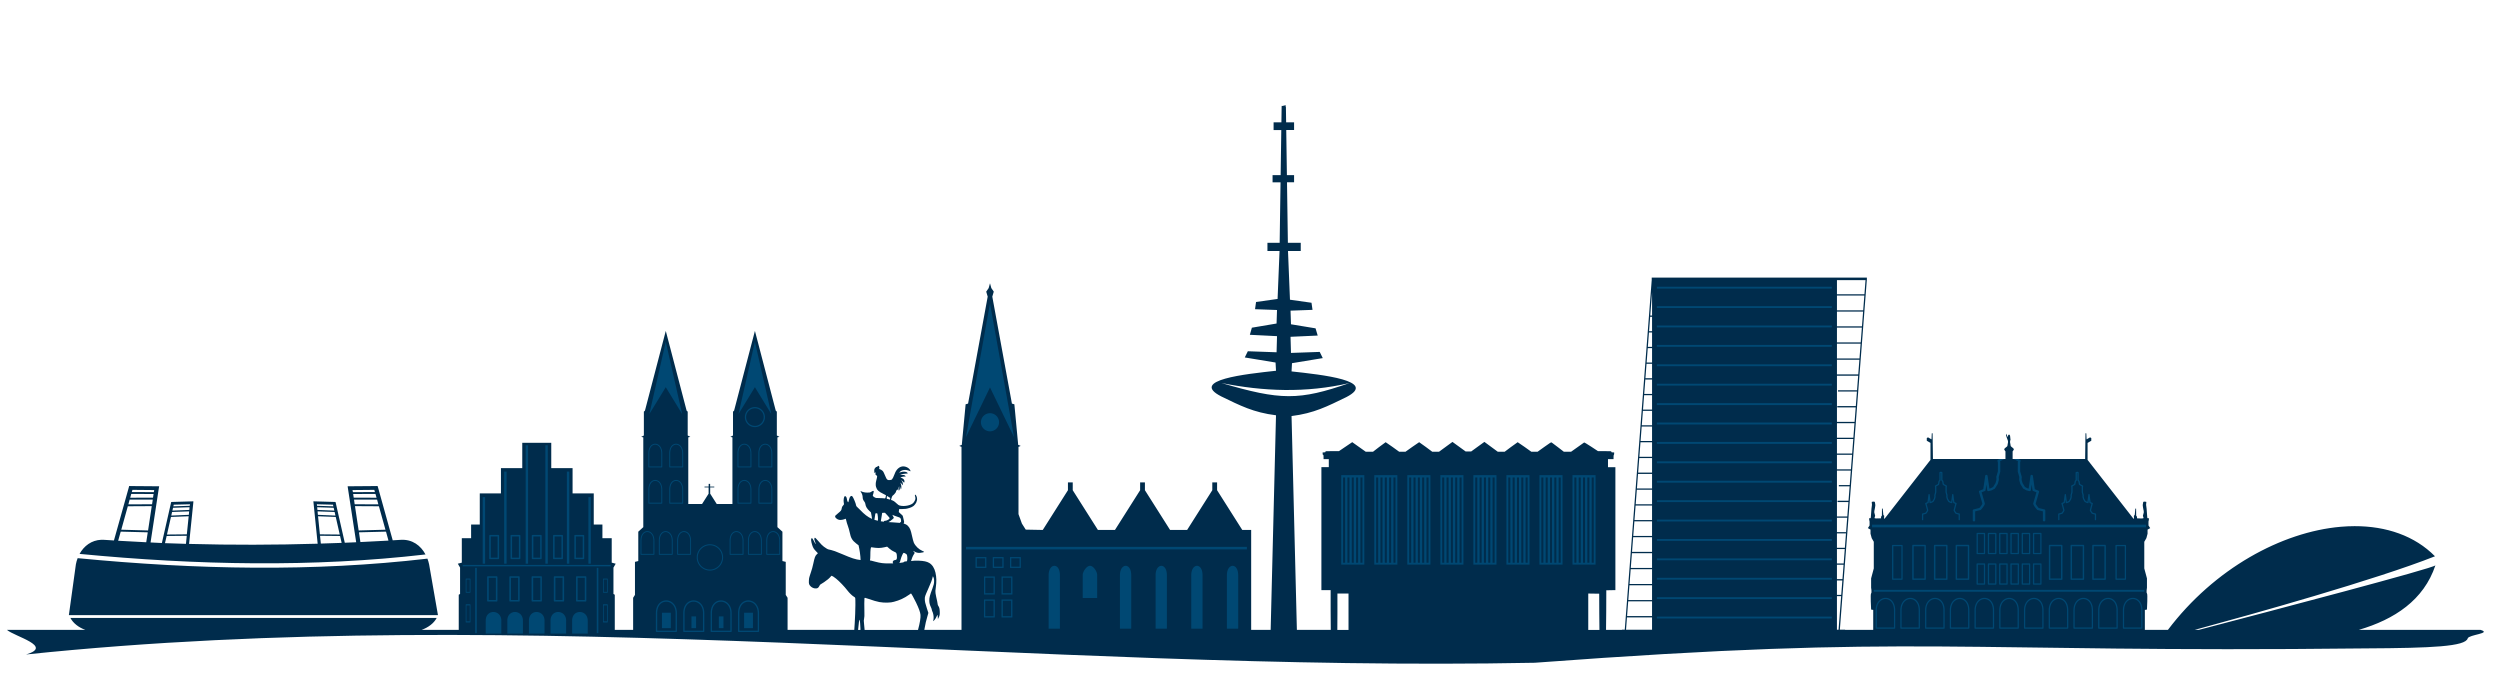
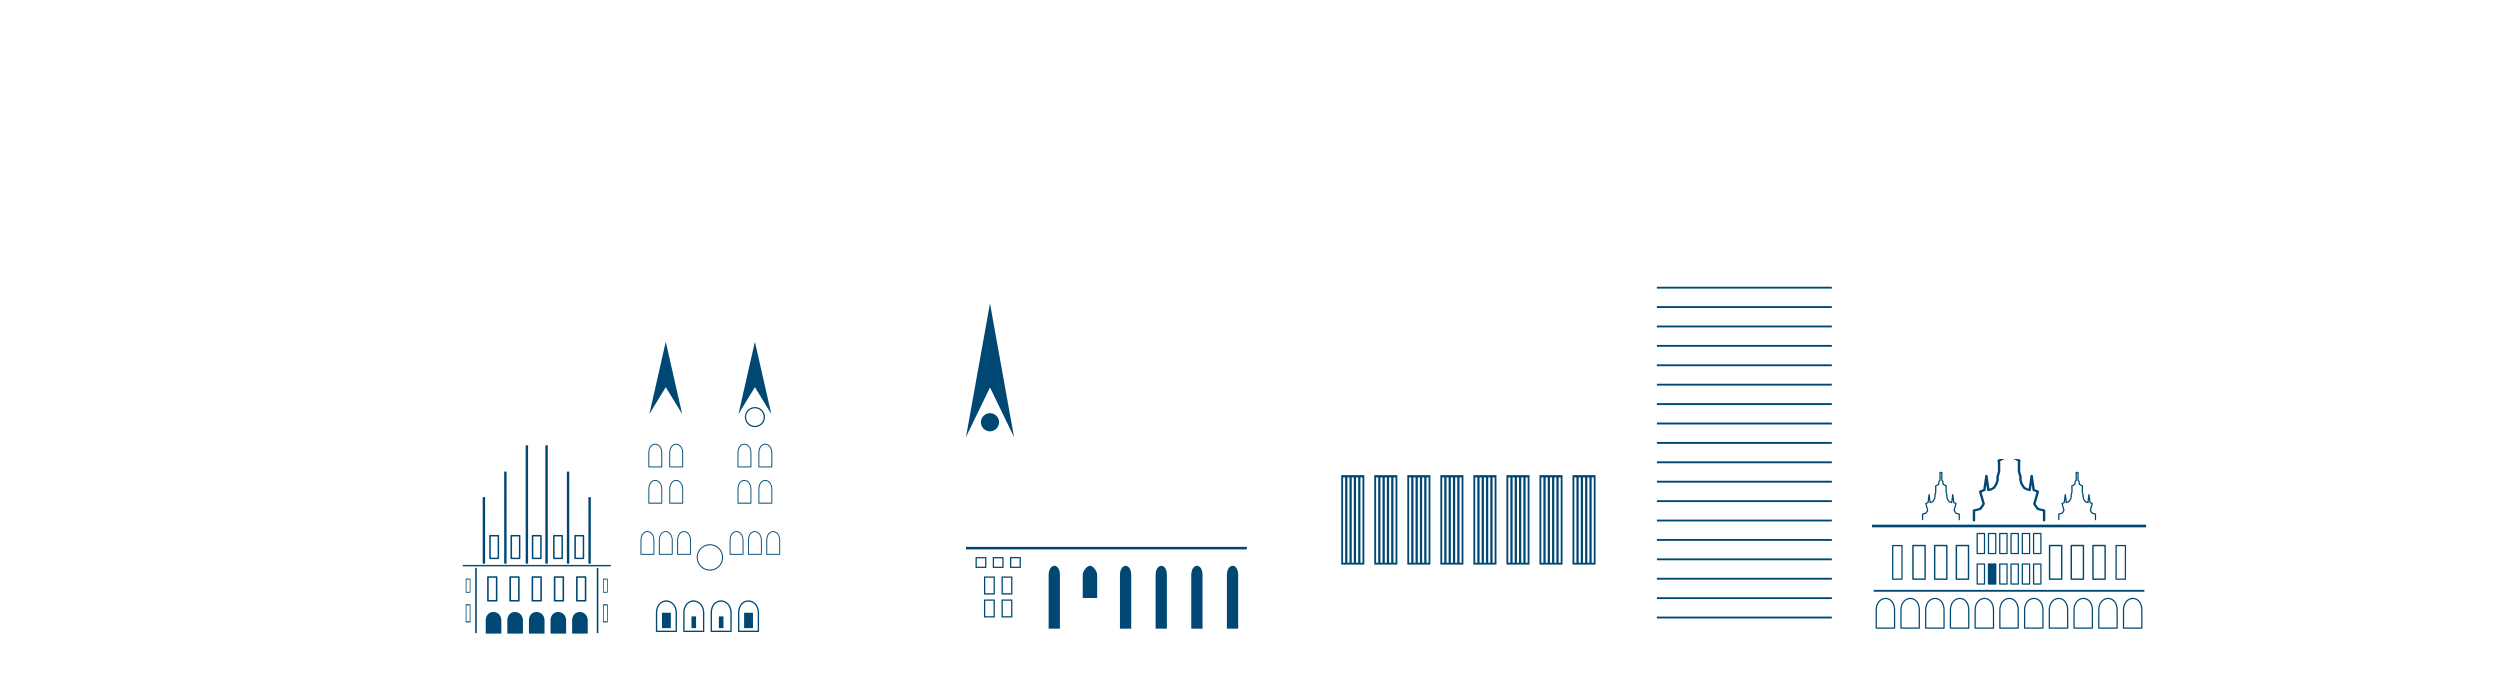
<svg xmlns="http://www.w3.org/2000/svg" xmlns:ns1="http://sodipodi.sourceforge.net/DTD/sodipodi-0.dtd" xmlns:ns2="http://www.inkscape.org/namespaces/inkscape" version="1.1" width="10552.723" height="2872.647" id="svg90475" ns1:docname="bremen-skyline.svg" ns2:version="1.3.2 (091e20e, 2023-11-25, custom)">
  <ns1:namedview id="namedview1" pagecolor="#ffffff" bordercolor="#000000" borderopacity="0.25" ns2:showpageshadow="2" ns2:pageopacity="0.0" ns2:pagecheckerboard="0" ns2:deskcolor="#d1d1d1" ns2:zoom="0.11712617" ns2:cx="5592.26" ns2:cy="1276.4013" ns2:window-width="1920" ns2:window-height="1017" ns2:window-x="1912" ns2:window-y="-8" ns2:window-maximized="1" ns2:current-layer="svg90475" />
  <defs id="defs90477" />
-   <path style="fill:#002c4c;fill-opacity:1;fill-rule:evenodd;stroke:none;stroke-width:2.326px;stroke-linecap:butt;stroke-linejoin:miter;stroke-opacity:1" d="m 5427.074,444 -13.797,3.332 -2.856,-0.477 v 1.428 h -0.473 l -0.988,68.146 h -32.994 v 32.461 h 32.523 l -2.76,190.432 h -34.092 v 30.293 h 33.652 l -3.703,255.351 h -51.59 v 34.625 h 51.088 l -8.266,202.307 -90.885,12.848 -4.279,30.453 92.783,3.33 -1.902,57.1 -104.205,17.605 -8.565,29.977 114.672,5.711 -1.902,68.045 -121.334,-4.285 -12.85,26.172 129.9,21.41 1.902,34.736 c -127.874,13.992 -366.26,38.792 -231.727,108.014 80.516,39.011 136.377,68.059 231.727,79.936 l -22.578,905.871 h -82.26 v -421.848 h -37.586 l -106.25,-167.719 v -33.002 h -10.121 -10.121 v 33.002 l -106.252,167.719 h -71.93 L 4832.802,2069.254 v -33.002 h -10.115 -10.121 v 33.002 l -106.256,167.719 h -71.93 L 4528.128,2069.254 v -33.002 h -10.121 -10.119 v 33.002 l -106.252,167.719 -71.93,-1.395 -15.979,-25.219 -0.07,0.047 -14.533,-40.316 v -283.928 l 9.402,-3.938 -10.682,-4.481 -16.086,-171.131 -10.354,-3.002 -82.812,-451.5 6.209,-21.035 -10.354,-15.027 -5.586,-20.285 -5.588,20.283 -10.354,15.029 6.209,21.033 -82.812,451.496 -10.354,3.006 -16.086,171.133 -10.682,4.479 9.402,3.939 v 772.658 h -156.996 c 0.565,-2.912 1.142,-5.947 1.834,-9.729 3.588,-19.608 4.822,-24.863 10.887,-46.316 l 4.412,-15.601 -6.086,-18.531 c -7.254,-22.093 -8.903,-29.512 -8.955,-40.293 -0.047,-9.731 0.542,-11.504 13.518,-40.781 13.813,-31.166 16.256,-37.651 19.846,-52.654 l 0.613,-2.561 1.516,2.293 c 4.097,6.202 5.098,20.224 2.275,31.84 -0.912,3.755 -3.447,11.626 -5.635,17.492 -11.135,29.864 -13.172,37.787 -13.172,51.215 0,9.762 2.003,17.857 6.867,27.748 1.855,3.772 3.373,8.109 3.373,9.641 0,1.531 0.624,3.99 1.387,5.465 5.143,9.945 7.728,24.285 6.283,34.836 -0.518,3.785 -1.167,7.472 -1.443,8.191 -0.861,2.244 2.344,-0.299 6.094,-4.832 3.573,-4.32 6.554,-9.505 9.736,-16.938 1.074,-2.509 2.214,-4.303 2.533,-3.986 0.319,0.317 0.773,4.482 1.008,9.256 l 0.428,8.68 2.236,-4.268 c 5.335,-10.175 6.124,-13.881 5.676,-26.652 -0.449,-12.803 -2.048,-19.169 -6.174,-24.578 -1.192,-1.562 -2.166,-3.584 -2.166,-4.494 0,-2.835 -4.936,-27.591 -6.754,-33.871 -0.951,-3.285 -2.198,-10.063 -2.769,-15.062 -0.968,-8.465 -0.881,-10.252 1.273,-26.025 3.259,-23.864 2.809,-41.794 -1.537,-61.1 -4.336,-19.257 -13.533,-33.535 -26.494,-41.131 -10.018,-5.871 -22.619,-8.536 -44.781,-9.471 -11.201,-0.473 -20.345,-0.114 -31.861,1.478 2.192,-8.773 7.548,-21.772 11.949,-28.293 4.171,-6.179 4.19,-6.325 1.162,-9.178 -5.758,-5.425 -5.916,-6.999 -0.346,-3.447 8.287,5.285 16.008,7.294 25.076,6.531 9.007,-0.757 17.399,-2.843 17.277,-4.293 -0.044,-0.518 -3.338,-2.332 -7.32,-4.033 -15.062,-6.436 -29.532,-20.439 -36.094,-34.93 -1.618,-3.573 -5.145,-16.797 -7.838,-29.383 -5.182,-24.221 -8.375,-31.944 -17.002,-41.135 -4.232,-4.509 -9.757,-7.686 -18.262,-9.984 0.296,-0.539 0.599,-1.173 0.975,-2.006 1.543,-3.421 1.695,-4.974 0.771,-7.904 -0.632,-2.007 -1.998,-8.028 -3.033,-13.379 -1.083,-5.598 -2.612,-10.323 -3.604,-11.127 -0.947,-0.768 -4.81,-4.242 -8.584,-7.721 l -6.861,-6.324 0.74,-6.271 0.74,-6.271 h 10.133 c 5.573,0 13.776,-0.508 18.229,-1.127 9.134,-1.27 24.936,-6.506 27.562,-9.133 0.956,-0.956 2.27,-1.738 2.922,-1.738 1.629,0 10.517,-9.818 11.338,-12.525 0.366,-1.208 1.424,-3.06 2.35,-4.113 0.926,-1.054 1.355,-2.24 0.957,-2.639 -0.398,-0.398 -0.01,-1.822 0.873,-3.162 2.446,-3.733 1.525,-15.133 -1.705,-21.105 -4.646,-8.592 -8.257,-6.153 -4.863,3.285 2.733,7.599 0.487,15.424 -7.24,25.244 -8.514,10.819 -38.067,17.184 -56.953,12.266 -5.44,-1.417 -7.653,-2.861 -15.1,-9.867 -9.15,-8.608 -12.661,-10.814 -22.814,-14.164 0.856,-5.321 5.532,-17.83 6.836,-17.83 0.315,0 2.922,-2.235 5.795,-4.969 5.069,-4.824 8.806,-10.768 8.822,-14.035 0,-0.74 0.943,-2.41 2.086,-3.713 1.143,-1.302 2.255,-2.806 2.469,-3.34 0.271,-0.675 1.207,-0.114 3.074,1.84 l 2.686,2.811 -0.381,-6.055 c -0.209,-3.329 -0.889,-7.269 -1.512,-8.756 -1.74,-4.151 -0.637,-3.205 1.367,1.174 0.976,2.132 2.189,6.104 2.697,8.828 l 0.924,4.953 1.305,-3.838 c 0.946,-2.789 1.226,-5.333 1.025,-9.307 l -0.277,-5.469 1.328,3.041 c 0.729,1.673 1.704,4.644 2.17,6.604 0.466,1.96 1.079,3.564 1.363,3.564 0.974,0 2.014,-5.409 2.023,-10.48 0,-5.676 -1.53,-12.476 -3.613,-16.01 -0.759,-1.288 -1.108,-2.342 -0.775,-2.342 0.898,0 5.971,5.706 7.986,8.982 l 1.758,2.856 0.592,-2.844 c 1.001,-4.818 -0.941,-11.34 -4.982,-16.738 l -1.75,-2.336 2.568,1.516 c 1.412,0.833 4.132,3.268 6.041,5.41 l 3.473,3.894 0.84,-1.846 c 2.017,-4.426 0.149,-10.608 -4.354,-14.416 -2.089,-1.767 -6.6,-4.11 -11.023,-5.729 -1.232,-0.451 -1.022,-0.679 1.441,-1.566 3.898,-1.405 16.06,-3.198 18.142,-2.676 4.613,1.158 -1.044,-5.008 -5.773,-6.293 -1.748,-0.475 -5.696,-0.664 -9.469,-0.453 l -6.469,0.363 2.504,-1.277 c 4.748,-2.419 15.096,-4.542 22.502,-4.617 7.875,-0.08 8.71,-0.768 5.051,-4.162 -5.347,-4.96 -18.932,-5.411 -29.896,-0.994 l -4.131,1.664 1.357,-1.895 c 7.587,-10.586 26.654,-13.245 42.338,-5.906 2.513,1.176 4.566,1.827 4.566,1.447 0,-0.38 -0.702,-2.186 -1.56,-4.012 -5.1,-10.85 -21.48,-18.527 -34.6,-16.217 -8.338,1.469 -16.224,6.643 -22.555,14.795 -3.781,4.87 -6.307,9.915 -10.318,20.615 -3.428,9.144 -6.556,15.404 -9.293,18.592 -1.746,2.034 -2.749,2.483 -6.988,3.133 -11.814,1.812 -15.345,-0.845 -21.332,-16.033 -4.696,-11.915 -8.818,-20.021 -11.398,-22.42 -3.761,-3.497 -9.413,-6.855 -12.324,-7.32 -2.793,-0.447 -2.898,-0.554 -2.231,-2.311 1.348,-3.545 0.86,-8.144 -1.068,-10.072 -1.157,-1.156 -2.079,-1.751 -2.947,-1.742 -1.116,0.011 -2.143,1.019 -3.471,3.104 -1.153,1.811 -1.6,1.996 -3.814,1.58 -2.301,-0.431 -2.575,-0.29 -3.32,1.684 -0.447,1.183 -1.551,2.486 -2.455,2.898 -0.923,0.42 -1.823,1.63 -2.053,2.756 -0.225,1.103 -0.882,2.925 -1.461,4.047 -1.421,2.754 -1.327,3.812 0.449,5.057 1.238,0.867 1.319,1.159 0.465,1.662 -1.222,0.719 -2.688,3.33 -2.688,4.783 0,0.789 0.799,0.944 3.508,0.683 4.321,-0.415 5.013,0.444 3.34,4.154 -1.188,2.634 -1.184,2.834 0.084,4.516 0.73,0.968 2.55,2.64 4.045,3.715 1.76,1.265 2.717,2.523 2.717,3.574 0,2.801 -1.484,9.893 -3.713,17.746 -2.652,9.343 -3.058,20.059 -1.023,26.998 3.931,13.406 10.756,19.852 31.602,29.85 9.652,4.629 10.617,5.261 10.305,6.744 -0.189,0.9 -0.696,3.417 -1.127,5.592 -0.774,3.91 -1.25,5.703 -3.006,6.525 -6.205,-0.854 -12.725,-1.232 -20.742,-1.324 -17.074,-0.197 -17.708,-0.287 -23.295,-3.328 -5.403,-2.941 -8.506,-6.994 -7.098,-9.274 0.974,-1.575 3.77,-12.908 3.77,-15.279 0,-3.719 -2.937,-3.526 -9.688,0.641 -6.376,3.935 -6.746,4.022 -17.299,3.984 -10.217,-0.035 -19.385,-2.031 -26.727,-5.812 -2.706,-1.394 -2.5,1.321 0.379,4.981 3.522,4.477 6.435,13.617 6.461,20.273 0.026,6.723 2.317,12.585 7.369,18.855 2.303,2.859 3.546,5.855 4.068,9.815 1.409,10.685 6.639,19.527 17.592,29.74 l 5.896,5.5 2.768,14.463 c 1.271,6.645 1.899,10.528 2.047,13.24 -18.245,-7.803 -32.909,-19.688 -50.498,-38.141 -5.507,-5.778 -11.559,-11.675 -13.447,-13.102 -2.237,-1.69 -3.584,-4.39 -3.867,-7.752 -0.461,-5.475 -10.482,-29.712 -14.514,-35.102 -5.451,-7.286 -12.615,-0.428 -15.51,14.848 -0.929,4.905 -2.145,8.957 -2.703,9.004 -2.024,0.17 -5.159,-7.426 -5.695,-13.801 -0.633,-7.518 -5.273,-13.574 -9.014,-11.766 -3.687,1.783 -6.173,17.329 -4.268,26.686 1.566,7.688 1.456,8.142 -3.109,12.885 -3.118,3.239 -4.922,6.863 -5.287,10.625 -0.828,8.525 -3.211,11.886 -15.273,21.539 -6.038,4.832 -11.415,9.558 -11.947,10.502 -3.521,6.248 5.552,15.516 17.334,17.707 6.095,1.133 18.054,-1.065 25.576,-4.701 1.39,-0.672 2.326,1.423 3.451,7.726 0.849,4.757 3.781,14.588 6.518,21.848 2.736,7.26 6.3,19.792 7.918,27.852 4.784,23.832 10.577,33.804 27.074,46.588 l 10.316,7.994 2.971,14.125 c 1.634,7.768 3.729,22.713 4.654,33.209 0.545,6.182 0.861,10.985 0.854,14.783 -21.812,-2.3 -37.98,-8.002 -76.508,-24.434 -12.674,-5.405 -26.997,-11.205 -31.828,-12.887 -9.257,-3.222 -24.116,-7.305 -26.586,-7.305 -2.538,0 -12.865,-5.972 -19.951,-11.539 -7.834,-6.155 -11.496,-9.871 -22.885,-23.223 -8.439,-9.894 -13.347,-14.729 -14.955,-14.729 -1.403,0 -2.693,2.964 -2.668,6.129 0.012,1.556 1.538,6.649 3.389,11.316 5.621,14.177 2.276,11.534 -5.574,-4.404 -4.788,-9.722 -6.234,-11.433 -9.031,-10.701 -3.7,0.968 -2.739,12.785 2.309,28.379 3.885,12.003 6.777,16.718 16.221,26.449 l 7.975,8.221 -4.311,4.211 c -7.386,7.214 -9.185,11.944 -15.348,40.346 -3.094,14.259 -5.877,24.398 -9.518,34.674 -2.83,7.987 -5.265,15.481 -5.412,16.654 -0.147,1.173 -0.913,3.861 -1.701,5.973 -0.929,2.488 -1.581,7.531 -1.851,14.324 -0.505,12.688 0.575,16.323 6.793,22.898 4.82,5.097 12.16,8.755 18.98,9.459 9.697,1.001 14.324,-1.644 18.623,-10.645 1.763,-3.69 3.306,-5.732 4.74,-6.277 1.169,-0.444 7.92,-4.695 15.002,-9.445 13.088,-8.779 22.025,-16.294 27.666,-23.266 1.721,-2.127 3.723,-3.871 4.449,-3.871 1.695,0 11.316,6.314 18.605,12.219 14.047,11.378 35.685,33.977 47.844,49.969 7.742,10.183 20,22.103 26.754,26.014 4.855,2.812 5.78,3.729 6.242,6.191 0.992,5.285 0.795,50.852 -0.289,66.877 -0.587,8.682 -1.459,26.344 -1.935,39.25 -0.428,11.595 -1.216,23.402 -1.846,28.076 h -281.555 v -135.539 l -7.754,-12.201 v -139.455 l -13.998,-3.402 v -123.914 l -21.162,-19.217 v -378.955 l 8.686,-2.115 -11.111,-5.826 v -100.65 l -4.559,-4.141 -87.971,-336.619 -87.975,336.619 -4.559,4.141 v 100.65 l -11.111,5.826 8.684,2.115 v 281.162 h -66.285 l -27.623,-43.451 v -26.447 h 17.314 v -3.436 h -17.523 v -11.545 h -3.094 -3.092 v 11.545 h -17.523 v 3.436 h 17.312 v 26.447 l -27.623,43.451 h -58.221 v -281.162 l 8.689,-2.115 -11.113,-5.826 v -100.65 l -4.557,-4.141 -87.975,-336.619 -87.971,336.619 -4.559,4.141 v 100.65 l -11.115,5.826 8.688,2.115 v 378.955 l -21.162,19.217 v 123.914 l -13.996,3.402 v 139.455 l -7.754,12.201 v 135.539 h -77.453 v -148.412 l -5.607,-3.238 v -111.336 l 9.465,-16.392 -16.803,-4.502 v -103.277 h -39.242 v -57.586 h -36.592 v -131.369 h -89.379 v -106.775 h -89.98 v -106.775 h -61.186 -61.185 v 106.775 h -89.981 v 106.775 h -89.379 v 131.369 h -36.592 v 57.586 h -39.242 v 103.277 l -16.803,4.502 9.465,16.392 v 111.336 l -5.607,3.238 v 148.412 h -157.016 c 28.303,-10.019 52.222,-28.083 63.982,-50.469 H 297.144 c 11.858,22.421 35.288,40.462 63.234,50.469 H 29.402 c 31.989,28.066 197.402,69.285 80.857,103.728 2116.875,-220.818 4255.62,76.454 6367.981,34.997 1639.029,-122.34 1757.275,-40.561 3508.043,-60.617 281.611,-1.478 420.122,-8.047 430.183,-42.285 4.664,-15.867 103.388,-20.992 54.336,-35.824 h -514.383 c 150.623,-44.112 274.759,-125.575 323.639,-272.545 -7.101,12.268 -683.986,190.263 -999.008,272.545 h -17.15 c 249.177,-67.751 766.614,-212.398 1014.398,-310.711 -85.551,-86.606 -205.678,-127.422 -339.406,-127.174 -19.104,0.035 -38.486,0.91 -58.084,2.607 -249.424,21.607 -534.172,176.524 -729.854,435.277 h -97.322 v -84.535 c 0,0 8.873,0.162 8.873,-2.379 0,-2.541 3.735,-63.451 0,-67.186 -3.734,-3.734 0,-23.891 0,-23.891 v -39.35 l -11.275,-42.08 v -112.506 l 8.828,-15.291 5.014,-18.711 v -17.293 l 11.104,-6.41 -7.084,-10.805 c 0,0 -0.702,-20.026 0.703,-21.08 1.405,-1.054 0.701,-10.541 0.701,-10.541 0,0 -5.971,3.514 -6.674,-2.459 -0.703,-5.973 -2.812,-37.24 -2.812,-37.24 0,0 -2.107,-14.405 -2.107,-16.162 0,-1.757 1.055,-12.297 1.055,-12.297 l -6.324,-1.404 -6.676,1.053 c 0,0 -2.81,13.703 -2.107,15.81 0.703,2.108 1.756,15.458 2.811,17.215 1.054,1.757 1.758,8.784 1.406,12.297 -0.351,3.513 -3.514,10.19 -3.514,13.352 0,3.162 4.566,9.485 1.053,10.891 -3.513,1.405 -25.998,0 -25.998,0 0,0 -0.375,-3.871 0,-5.269 0.375,-1.399 -3.553,-6.152 -3.553,-6.152 l -0.312,-29.332 -3.162,-0.352 -2.811,28.105 c 0,0 -3.512,-0.702 -3.512,3.514 0,4.216 0.701,9.135 0.701,9.135 l -1.756,2.811 -194.287,-249.094 v -71.723 l 15.596,-9.004 V 1849.09 l -5.149,-2.971 -14.771,8.527 -1.123,-25.43 -3.477,-0.498 -1.492,108.812 h -306.064 v -32.295 c 0,0 5.205,-6.11 5.205,-9.018 0,-2.908 -9.771,-9.77 -9.771,-9.77 l -3.477,-3.479 -2.889,-16.986 c 0,0 0.498,-7.454 1.988,-9.441 l -1.715,-16.383 c -3.43,-11.798 -10.13,-2.527 -10.668,4.459 -1.987,-0.497 -2.75,-8.01 -2.75,-8.01 -4.472,-7.633 -1.575,-9.403 -3.709,0.557 0,0 4.968,17.389 6.459,19.377 1.491,1.988 1.988,9.441 1.988,9.441 l -2.889,16.986 -3.477,3.479 c 0,0 -9.771,6.861 -9.771,9.77 0,2.908 5.205,9.018 5.205,9.018 v 32.295 h -306.065 l -1.49,-108.812 -3.478,0.498 -1.123,25.43 -14.771,-8.527 -5.148,2.971 v 11.367 l 15.596,9.004 v 71.723 l -194.287,249.094 -1.756,-2.811 c 0,0 0.703,-4.919 0.703,-9.135 0,-4.216 -3.514,-3.514 -3.514,-3.514 l -2.811,-28.105 -3.162,0.352 -0.312,29.332 c 0,0 -3.928,4.753 -3.553,6.152 0.375,1.399 0,5.269 0,5.269 0,0 -22.485,1.405 -25.998,0 -3.513,-1.405 1.055,-7.729 1.055,-10.891 0,-3.162 -3.162,-9.838 -3.514,-13.352 -0.351,-3.513 0.35,-10.54 1.404,-12.297 1.054,-1.757 2.108,-15.107 2.811,-17.215 0.703,-2.108 -2.107,-15.81 -2.107,-15.81 l -6.676,-1.053 -6.324,1.404 c 0,0 1.055,10.54 1.055,12.297 0,1.757 -2.107,16.162 -2.107,16.162 0,0 -2.108,31.267 -2.811,37.24 -0.703,5.973 -6.676,2.459 -6.676,2.459 0,0 -0.702,9.487 0.703,10.541 1.405,1.054 0.701,21.08 0.701,21.08 l -7.084,10.805 11.104,6.41 v 17.293 l 5.014,18.711 8.828,15.291 v 112.506 l -11.275,42.08 v 39.35 c 0,0 3.734,20.156 0,23.891 -3.735,3.735 0,64.645 0,67.186 0,2.541 8.873,2.379 8.873,2.379 v 84.535 h -118.68 v -0.783 h -22.133 L 7879.953,1182.465 h 0.312 v -10.604 l -908.205,-0.01 v 10.379 l -113.812,1475.805 h -11.871 v 0.783 h -67.186 c 0.365,-14.858 0.692,-44.283 0.818,-78.381 l 0.332,-88.775 19.184,-0.361 19.188,-0.361 v -259.459 -259.461 h -15.609 -15.607 v -16.91 -16.908 h 11.705 11.707 v -9.105 c 0,-5.203 0.558,-9.105 1.301,-9.105 0.717,0 1.301,-2.342 1.301,-5.203 v -5.203 h -5.854 c -4.99,0 -5.854,-0.386 -5.854,-2.602 0,-2.529 -0.876,-2.595 -28.291,-2.631 l -28.289,-0.035 -28.562,-18.768 c -16.716,-10.984 -29.121,-18.334 -29.914,-17.725 -0.745,0.574 -13.471,9.618 -28.273,20.098 l -26.916,19.055 h -15.154 -15.15 l -24.268,-18.658 c -13.348,-10.261 -25.537,-19.44 -27.084,-20.4 -2.611,-1.622 -4.828,-0.297 -31.217,18.652 l -28.404,20.398 h -13.139 -13.137 l -28.209,-20.162 c -15.514,-11.089 -28.778,-20.16 -29.48,-20.16 -0.7,0 -13.358,9.071 -28.127,20.16 l -26.852,20.162 h -14.467 -14.463 l -28.328,-20.836 -28.328,-20.834 -27.803,20.184 -27.803,20.186 h -11.815 -11.814 l -21.768,-15.799 c -11.972,-8.689 -24.461,-17.75 -27.754,-20.133 l -5.988,-4.332 -28.387,20.781 -28.387,20.783 h -14.229 -14.229 l -27.096,-20.162 c -14.904,-11.089 -27.61,-20.162 -28.232,-20.162 -0.625,0 -13.884,9.073 -29.465,20.162 l -28.326,20.162 h -13.27 -13.27 l -27.9,-20.154 c -15.345,-11.086 -28.489,-20.145 -29.201,-20.145 -0.715,0.01 -13.006,9.061 -27.314,20.121 l -26.014,20.109 -15.318,0.035 -15.322,0.037 -28.537,-20.246 -28.539,-20.244 -28.037,18.943 -28.035,18.945 h -28.586 c -27.725,0 -28.588,0.079 -28.588,2.602 0,2.216 -0.867,2.602 -5.854,2.602 h -5.854 v 5.201 c 0,3.757 0.543,5.205 1.953,5.205 1.549,0 1.949,1.877 1.949,9.104 v 9.105 h 11.057 11.055 v 16.908 16.912 h -15.607 -15.607 v 259.494 259.496 h 19.51 19.51 v 89.098 c 0,34.262 0.217,63.828 0.529,78.723 h -143.035 l -22.506,-902.539 c 95.349,-11.877 150.736,-40.925 231.25,-79.936 134.535,-69.221 -103.375,-94.5 -231.25,-108.492 l 1.902,-34.734 129.9,-21.412 -12.85,-26.172 -121.334,4.285 -1.904,-68.043 114.674,-5.236 -9.041,-30.451 -103.728,-17.129 -1.904,-57.578 92.785,-3.328 -4.281,-29.979 -90.881,-12.846 -8.315,-205.639 h 53.81 v -34.625 h -54.312 l -3.701,-255.351 h 29.881 v -30.293 h -30.32 l -2.76,-190.432 h 33.08 v -32.461 h -33.551 l -0.947,-65.295 h -0.94 v -7.135 z m 2326.894,738.457 h 120.576 l -4.596,59.603 h -115.981 z m -780.475,51.31 v 98.008 h -7.561 z m 780.475,13.686 h 115.562 l -4.807,62.353 h -110.756 z m 0,67.746 h 110.342 l -4.828,62.609 v -0.26 h -105.514 z m -788.449,21.969 h 7.975 v 60.787 h -12.66 z m 788.449,45.773 h 105.117 l -4.807,62.35 h -100.311 z m -793.553,20.406 h 13.078 v 60.787 h -17.766 z m 793.553,47.336 h 99.893 l -4.807,62.35 h -95.086 z m -798.658,18.844 h 18.184 v 60.783 h -22.871 z m 798.658,48.898 h 94.668 l -4.781,62.033 h -89.887 z m -803.764,17.279 h 23.289 v 60.785 h -27.977 z m 803.764,50.148 h 89.473 l -4.934,63.971 v -2.441 h -80.104 v 5.394 h 79.875 l -4.729,61.342 h -78.227 v 5.393 h 77.809 l -4.731,61.342 h -74.434 z m -808.465,10.812 v 5.219 h 27.99 v 60.783 h -33.082 z m -1789.834,19.98 c 176.535,35.347 356.123,43.233 541.389,0 -214.623,74.815 -291.469,73.376 -541.389,0 z m 1784.328,51.414 h 33.496 v 60.787 h -38.184 z m -5.106,66.18 h 38.602 v 60.787 h -43.289 z m 819.076,52.006 h 74.016 l -4.729,61.342 h -69.287 z m -824.178,14.174 h 43.703 v 61.064 h -48.41 z m 824.178,52.56 h 68.869 l -4.729,61.342 h -64.141 z m -829.303,13.896 h 48.828 v 61.338 h -53.559 z m 829.303,52.838 h 63.723 l -4.731,61.338 h -58.992 z m -834.451,13.893 h 53.977 v 61.342 h -58.705 z m 834.451,52.838 h 58.574 l -4.707,61.064 h -45.824 v 5.393 h 45.41 l -4.688,60.787 h -46.213 v 5.393 h 45.795 l -4.688,60.787 h -43.66 z m -839.598,13.896 h 59.123 v 61.342 h -63.852 z m -5320.633,50.996 -8.418,0.295 -109.426,0.877 h -8.416 l 1.012,7.566 35.016,228.742 c -16.065,0.733 -32.083,1.378 -48.147,2.037 l -37.709,-166.465 -1.348,-5.529 -6.394,-0.295 -80.809,-2.33 -6.395,-0.295 0.67,5.822 17.506,173.156 c -180.878,5.395 -361.864,5.881 -542.742,0.875 l 17.844,-174.029 0.342,-5.82 -6.396,0.295 -80.807,2.33 -6.398,0.295 -1.344,5.529 -38.049,167.627 c -15.956,-0.644 -31.85,-1.588 -47.807,-2.328 l 35.014,-229.615 1.346,-7.566 h -8.756 l -109.422,-0.877 -8.418,-0.295 h -0.002 l -2.023,7.566 -62.285,222.34 c -13.599,-0.876 -27.144,-1.677 -40.742,-2.619 -4.13,-0.286 -8.162,-0.429 -12.117,-0.295 -42.031,1.459 -73.985,26.477 -92.256,59.66 496.619,47.69 985.365,57.271 1460.227,2.328 -19.944,-37.387 -55.633,-64.8 -104.711,-61.695 -11.238,0.707 -22.431,1.361 -33.67,2.035 l -61.613,-221.756 z m 5315.486,15.74 h 64.269 v 61.34 h -69 z m -6350.135,0.56 91.914,0.875 -1.682,8.73 -92.928,-0.295 z m 1020.846,0 2.693,9.311 -92.926,0.295 -1.684,-8.73 z m 5.051,17.16 v 0.01 l 4.379,16.006 -96.295,-0.295 -2.356,-15.424 z m -1030.947,0.01 94.273,0.297 -2.357,15.424 -96.293,0.295 4.377,-16.006 z m 3189.994,8.238 c 0.773,0 10.111,5.869 11.904,7.482 l 1.94,1.746 -1.326,6.473 c -4.572,-1.405 -8.773,-2.549 -12.824,-3.414 -0.946,-1.181 -0.923,-2.215 -0.533,-6.619 0.276,-3.117 0.653,-5.668 0.84,-5.668 z m -3196.728,15.625 h 97.641 l -3.031,19.789 -99.996,0.295 5.387,-20.08 z m 947.109,0 h 97.307 l 5.385,20.08 -99.996,-0.295 z m -156.894,19.789 68.01,1.746 1.682,6.982 -69.019,-2.328 z m -535.678,0 -1.01,6.4 -69.021,2.328 1.684,-6.984 z m 6102.234,5.35 h 69.418 v 61.34 h -74.147 z m -6263.508,2.506 -15.488,102.731 -113.127,-3.201 27.609,-98.947 z m 857.887,0 101.008,0.582 27.608,98.945 -113.127,3.201 z m -698.297,4.654 v 0 l -1.008,11.35 -71.379,2.91 2.691,-11.932 z m 538.705,0 69.697,2.33 2.693,11.932 -71.381,-2.912 z m 1.685,17.461 72.051,2.619 3.367,15.133 -74.072,-3.201 z m -542.072,0 -1.346,14.549 -74.072,3.201 3.367,-15.133 z m 2937.102,5.865 10.178,10.81 c 7.962,8.458 10.026,11.282 9.484,12.988 -1.147,3.612 -12.322,9.91 -17.586,9.91 -4.383,0 -6.821,1.515 -6.717,4.049 -4.522,-0.504 -8.801,-1.073 -12.887,-1.711 1.1,-4.847 2.189,-12.084 3.812,-23.062 l 1.855,-12.541 5.93,-0.221 z m -34.885,2.17 c 3.288,-0.036 3.394,1.376 4.867,13.98 0.903,7.722 0.832,14.32 -0.033,17.572 -5.139,-1.126 -9.945,-2.422 -14.498,-3.908 0.296,-1.687 0.588,-3.496 0.869,-5.592 3.235,-24.053 2.465,-21.698 7.178,-21.977 0.613,-0.036 1.148,-0.07 1.617,-0.074 z m 65.988,6.553 8.986,3.684 c 4.944,2.026 11.795,4.467 15.223,5.424 9.522,2.657 11.862,5.221 12.529,13.732 0.519,6.617 0.396,7.122 -2.008,8.145 -1.558,0.663 -2.529,1.816 -2.836,3.043 -7.773,-0.967 -17.14,-1.659 -28.652,-2.178 -6.879,-0.31 -13.323,-0.666 -19.408,-1.086 6.162,-3.267 11.819,-7.362 17.561,-12.736 l 5.232,-4.896 -3.314,-6.566 z m -2424.115,6.072 74.746,2.91 16.836,74.209 -83.836,-0.875 z m -546.109,0 -7.744,76.244 -83.838,0.877 16.836,-74.211 z m 6957.512,6.16 h 43.246 l -5.092,66.002 v -5.219 h -38.154 z m -854.85,12.844 v 2.441 h 74.375 v 61.531 h -79.309 z m -6389.521,45.889 114.135,2.912 -6.396,41.906 c -39.433,-1.911 -79.079,-3.942 -118.514,-6.402 z m 1119.832,0 10.436,37.834 c -39.437,2.308 -79.082,4.242 -118.516,6.111 l -6.059,-41.033 z m 6124.539,7.445 h 38.141 l -4.688,60.787 h -33.453 z m -6965.592,10.023 v 0 l -3.369,34.049 c -29.547,-0.859 -59.001,-1.749 -88.551,-2.91 l 7.072,-30.266 z m 562.609,0 84.508,0.875 6.734,29.104 c -29.321,1.168 -58.557,1.998 -87.877,2.91 l -3.365,-32.887 z m 5542.785,6.014 h 79.723 v 62.033 h -84.504 z m -3149.055,39.873 10.193,8.826 c 6.015,5.21 13.808,10.234 19.023,12.264 9.833,3.826 10.94,5.474 11.945,17.783 0.996,12.196 -0.711,16.927 -6.275,17.395 -11.169,1.118 -13.283,9.193 -9.258,14.35 -5.301,0.145 -11.008,0.209 -17.442,0.209 -25.357,0 -35.005,-1.221 -58.932,-7.449 l -18.346,-4.775 -3.375,-0.107 c 1.088,-5.765 1.6,-12.415 1.594,-20.289 -0.022,-24.006 1.454,-36.11 4.346,-35.658 26.173,4.093 37.119,4.095 55.176,0.016 z m 4009.252,10.275 h 33.035 l -4.688,60.783 h -28.348 z m -3939.896,15.855 c 3.277,-0.276 13.052,5.434 14.051,8.207 1.857,5.155 2.498,16.245 1.305,22.553 -1.011,5.344 -1.356,5.641 -6.149,5.271 -3.423,-0.231 -7.593,1.482 -10.129,4.277 -6.239,1.059 -11.947,1.885 -17.582,2.516 3.097,-2.648 4.11,-5.971 6.197,-15.047 2.179,-9.474 10.21,-27.601 12.307,-27.777 z m 3074.5,1.422 h 84.922 v 62.35 h -89.728 z m -6560.791,21.143 c -3.165,8.457 -5.9,16.979 -7.406,25.9 l -29.629,214.481 H 1848.615 l -37.375,-214.481 c -1.722,-8.171 -4.112,-16.063 -7.068,-23.863 -480.68,56.134 -974.658,46.43 -1476.391,-2.037 z m 7426.187,27.756 h 27.93 l -4.686,60.787 h -23.244 z m -870.621,18.844 h 90.147 v 62.35 h -94.953 z m 870.621,47.336 h 22.826 l -4.688,60.787 h -18.139 z m -875.824,20.146 v 0.26 h 95.35 v 62.35 h -100.178 z m -3032.746,34.658 c 1.161,-0.445 12.908,20.66 21.432,38.504 12.173,25.483 17.593,40.579 18.736,52.182 1.123,11.393 -2.813,35.542 -9.975,61.203 -0.224,0.804 -0.407,1.442 -0.607,2.152 h -225.273 c -0.35,-5.208 -1.113,-12.715 -2.342,-24.77 -1.504,-14.746 -1.5,-15.209 0.137,-23.467 1.42,-7.167 1.607,-10.841 1.256,-24.637 -0.633,-24.92 -0.516,-57.755 0.215,-60.369 0.45,-1.609 1.221,-2.348 2.453,-2.348 0.988,0 7.989,2.153 15.557,4.785 39.109,13.603 53.976,16.417 81.314,15.381 11.859,-0.449 15.398,-0.935 25.174,-3.445 23.531,-6.042 44.254,-15.64 63.375,-29.35 4.197,-3.009 8.044,-5.629 8.549,-5.822 z m 2858.856,0.484 23.088,0.355 23.088,0.353 0.332,83.572 c 0.143,35.738 0.339,57.014 0.688,69.275 h -47.195 v -64.426 z m -1058.803,0.043 h 23.412 23.414 v 89.1 l 0.01,0.019 v 64.395 h -47.244 c 0.299,-12.251 0.408,-33.57 0.408,-69.617 z m 2108.518,10.848 h 17.725 l -10.945,141.883 h -6.779 z m -881.066,21.969 h 100.592 v 62.353 h -105.398 z m -5.225,67.746 h 105.816 v 52.168 h -109.84 z m -3239.59,9.879 c 0.044,0 0.086,0.01 0.129,0.033 1.493,0.923 3.792,23.411 3.842,37.576 0.01,2.047 0.01,3.855 0,5.463 h -9.818 c 0.158,-1.679 0.321,-3.489 0.488,-5.463 1.988,-23.449 4,-37.519 5.363,-37.609 z" id="path32093-7" ns1:nodetypes="cccccccccccccccccccccccccccccccccccccccccccccccccccccccccccccccccccccccccccccccscccssscsssssscssssscccssssssssscssssssssscssssscccssssssscssssscsscssscsssscccccsscssccsccscccssssssccssscsssssssssssssssssssssssssssssssssscssssscsssssccccssssssssssssssssssscsscsssssssssssccssssssssssssssssssscccccccccccccccccccccccccccccccccccccccccccccccccccccccccccccccccccccccccccccccccccccccccccccsccccccsscccsscccccccccscscscccssssscsccccscccccccccccccsccccccccscccscccccccccccccsccccscssssscccscscscccccccccssccccccccccccccccccccccccccssscssccssscccccccccssccccccccccscccccccsccccccscccccccssscssscccccccccccsccccccccccccccccccccccccccccccccccccccccccccccccccccccccccccccccccccccccccccccccccccccccccccccccccccccccccccccccccccccccccccccccccccccccccccccccccccccccccccccccccccccccccccccccccccccccccccccccccccccccsccccccccccccccccccccccccccccccccccsccccssccccccccccccccccccccccccccccccccccccccccccccccccccccccccccssscccccccscccscccsssscscccccccccccccccccccccccccccccccccccccccccccccccccccccccccccccssccsscccscccccccssscccsscccccccccccccccccccccccccccccccccssssccsssssssssscccccccccccccccscccccccccccccccccccccscc" />
-   <path style="display:inline;fill:#004873;fill-opacity:1;stroke:none;stroke-width:4.276;stroke-linecap:round;stroke-linejoin:round;stroke-miterlimit:4;stroke-dasharray:none" d="m 6993.828,1210.248 v 8.02 h 738.531 v -8.02 z m -2814.967,70.594 -101.49,564.356 101.49,-209.824 101.492,209.824 z m 2814.967,11.316 v 8.02 h 738.531 v -8.02 z m 0,81.908 v 8.018 h 738.531 v -8.018 z m -4183.598,68.517 -69.311,305.193 69.311,-113.471 69.311,113.471 z m 376.274,0 -69.312,305.193 69.312,-113.471 69.308,113.471 z m 3807.324,13.391 v 8.018 h 738.531 v -8.018 z m 0,81.91 v 8.018 h 738.531 v -8.018 z m 0,81.906 v 8.02 h 738.531 v -8.02 z m 0,81.91 v 8.016 h 738.531 v -8.016 z m -3807.324,16.611 c -23.366,0 -42.365,18.999 -42.365,42.365 0,23.366 18.999,42.365 42.365,42.365 23.366,0 42.365,-18.999 42.365,-42.365 0,-23.366 -18.999,-42.365 -42.365,-42.365 z m 0,5.297 c 20.504,0 37.068,16.564 37.068,37.068 0,20.504 -16.564,37.07 -37.068,37.07 -20.504,0 -37.072,-16.566 -37.072,-37.07 0,-20.504 16.568,-37.068 37.072,-37.068 z m 992.357,20.543 a 38.242,38.242 0 0 0 -38.242,38.244 38.242,38.242 0 0 0 38.242,38.242 38.242,38.242 0 0 0 38.244,-38.242 38.242,38.242 0 0 0 -38.244,-38.244 z m 2814.967,39.457 v 8.016 h 738.531 v -8.016 z m 0,81.908 v 8.018 h 738.531 v -8.018 z m -4227.682,7.535 c -7.457,-0.189 -14.923,3.166 -20.398,9.965 -5.475,6.799 -8.984,16.969 -8.984,30.479 V 1971 a 1.992,1.992 0 0 0 1.992,1.992 h 54.682 a 1.992,1.992 0 0 0 1.99,-1.992 v -57.504 c 0,-25.669 -14.367,-40.065 -29.281,-40.443 z m 88.268,0 c -7.457,-0.189 -14.921,3.166 -20.396,9.965 -5.475,6.799 -8.984,16.969 -8.984,30.479 V 1971 a 1.992,1.992 0 0 0 1.99,1.992 h 54.682 a 1.992,1.992 0 0 0 1.992,-1.992 v -57.504 c 0,-25.669 -14.369,-40.065 -29.283,-40.443 z m 288.004,0 c -7.457,-0.189 -14.923,3.166 -20.398,9.965 -5.475,6.799 -8.982,16.969 -8.982,30.479 V 1971 a 1.992,1.992 0 0 0 1.99,1.992 h 54.682 a 1.992,1.992 0 0 0 1.99,-1.992 v -57.504 c 0,-25.669 -14.367,-40.065 -29.281,-40.443 z m 88.269,0 c -7.457,-0.189 -14.923,3.166 -20.398,9.965 -5.475,6.799 -8.984,16.969 -8.984,30.479 V 1971 a 1.992,1.992 0 0 0 1.992,1.992 h 54.68 a 1.992,1.992 0 0 0 1.992,-1.992 v -57.504 c 0,-25.669 -14.367,-40.065 -29.281,-40.443 z m -464.642,3.981 c 12.427,0.316 25.4,12.249 25.4,36.463 v 55.514 h -50.699 v -55.514 c 0,-12.82 3.328,-22.048 8.105,-27.98 4.778,-5.933 10.98,-8.64 17.193,-8.482 z m 88.269,0 c 12.427,0.316 25.398,12.249 25.398,36.463 v 55.514 h -50.697 v -55.514 c 0,-12.82 3.326,-22.048 8.104,-27.98 4.778,-5.933 10.982,-8.64 17.195,-8.482 z m 288.002,0 c 12.427,0.316 25.4,12.249 25.4,36.463 v 55.514 h -50.697 v -55.514 c 0,-12.82 3.326,-22.048 8.104,-27.98 4.778,-5.933 10.98,-8.64 17.193,-8.482 z m 88.269,0 c 12.427,0.316 25.4,12.249 25.4,36.463 v 55.514 h -50.699 v -55.514 c 0,-12.82 3.328,-22.048 8.105,-27.98 4.778,-5.933 10.98,-8.64 17.193,-8.482 z m -1011.65,2.627 v 499.668 h 10.18 v -499.668 z m 83.117,0 v 499.668 h 10.18 v -499.668 z m 6138.078,57.867 -6.086,3.078 a 5.082,4.716 0 0 0 -2.481,5.357 l 1.652,5.717 v 38.102 l -6.549,22.688 a 5.082,4.716 0 0 0 -0.123,1.852 c 0,0 0.325,2.251 0.492,5.086 0.165,2.835 0.035,6.343 -0.369,7.688 -1.358,4.702 -3.334,11.547 -3.535,12.244 l -10.123,16.268 -10.246,5.496 -5.354,1.324 -7.674,-53.973 a 5.082,4.716 0 0 0 -10.078,0 l -8.1,56.514 -15.027,5.99 a 5.082,4.716 0 0 0 -2.906,5.551 c 0,0 5.378,18.611 7.771,26.9 2.393,8.289 5.005,17.337 6.524,22.596 -0.396,-1.373 -0.183,0.492 -1.303,2.605 -1.123,2.114 -2.906,4.776 -4.76,7.293 -3.261,4.428 -5.946,7.462 -6.727,8.357 l -24.15,6.002 a 5.082,4.716 0 0 0 -3.768,4.561 v 41.451 a 5.083,4.717 0 0 0 10.166,0 v -37.838 l 22.076,-5.49 a 5.082,4.716 0 0 0 2.615,-1.561 c 0,0 4.16,-4.706 8.178,-10.162 2.008,-2.728 3.995,-5.636 5.484,-8.441 1.489,-2.806 3.161,-5.216 2.006,-9.219 -1.519,-5.258 -4.128,-14.311 -6.521,-22.6 -2.043,-7.074 -5.44,-18.827 -6.631,-22.951 l 13.637,-5.439 a 5.082,4.716 0 0 0 3.029,-3.707 l 3.428,-23.887 3.414,24.014 a 5.082,4.716 0 0 0 6.352,3.943 l 11.594,-2.885 a 5.082,4.716 0 0 0 1.223,-0.475 l 12.01,-6.432 a 5.082,4.716 0 0 0 1.859,-1.725 l 11.137,-17.887 a 5.082,4.716 0 0 0 0.502,-1.143 c 0,0 2.285,-7.91 3.711,-12.848 1.038,-3.593 0.893,-7.404 0.703,-10.648 -0.156,-2.665 -0.373,-4.081 -0.471,-4.793 l 6.496,-22.475 a 5.082,4.716 0 0 0 0.174,-1.221 v -39.342 a 5.082,4.716 0 0 0 -0.174,-1.221 l -0.793,-2.727 18.969,-9.588 z m 59.084,0 18.967,9.586 -0.789,2.727 a 5.082,4.716 0 0 0 -0.18,1.221 v 39.342 a 5.082,4.716 0 0 0 0.18,1.221 l 6.492,22.484 c -0.099,0.718 -0.316,2.126 -0.471,4.783 -0.19,3.244 -0.336,7.055 0.701,10.648 1.426,4.938 3.713,12.848 3.713,12.848 a 5.082,4.716 0 0 0 0.502,1.143 l 11.139,17.887 a 5.082,4.716 0 0 0 1.857,1.726 l 12.01,6.432 a 5.082,4.716 0 0 0 1.221,0.473 l 11.594,2.885 a 5.082,4.716 0 0 0 6.354,-3.943 l 3.412,-24.016 3.428,23.889 a 5.082,4.716 0 0 0 3.029,3.709 l 13.641,5.438 c -1.191,4.125 -4.58,15.877 -6.623,22.951 -2.394,8.289 -5.015,17.343 -6.533,22.602 -1.155,4.002 0.516,6.411 2.006,9.217 1.49,2.806 3.478,5.714 5.486,8.441 4.017,5.456 8.178,10.162 8.178,10.162 a 5.082,4.716 0 0 0 2.611,1.562 l 22.086,5.488 v 37.838 a 5.083,4.716 0 0 0 10.164,0 v -41.451 a 5.082,4.716 0 0 0 -3.769,-4.559 l -24.152,-6.004 c -0.781,-0.896 -3.467,-3.929 -6.729,-8.357 -1.853,-2.517 -3.635,-5.179 -4.758,-7.293 -1.122,-2.114 -0.908,-3.977 -1.305,-2.603 1.519,-5.259 4.134,-14.309 6.527,-22.598 2.394,-8.289 7.766,-26.9 7.766,-26.9 a 5.082,4.716 0 0 0 -2.904,-5.549 l -15.027,-5.99 -8.1,-56.514 a 5.082,4.716 0 0 0 -10.074,0 l -7.678,53.977 -5.356,-1.33 -10.246,-5.496 -10.123,-16.27 c -0.2,-0.697 -2.175,-7.54 -3.533,-12.242 -0.388,-1.345 -0.531,-4.853 -0.365,-7.688 0.165,-2.835 0.49,-5.082 0.49,-5.082 a 5.082,4.716 0 0 0 -0.125,-1.854 l -6.551,-22.688 v -38.102 l 1.652,-5.719 a 5.082,4.716 0 0 0 -2.478,-5.357 l -6.088,-3.074 z m -1505.387,9.896 v 8.02 h 738.531 v -8.02 z m -4865.664,43.369 v 388.537 h 10.18 V 1990.793 Z m 264.66,0 v 388.537 h 10.18 V 1990.793 Z M 8192.718,1991 a 2.656,2.656 0 0 0 -0.889,0.18 l -3.83,1.49 a 2.656,2.656 0 0 0 -1.689,2.477 v 30.787 l -3.305,3.717 a 2.656,2.656 0 0 0 -0.639,1.35 l -1.473,9.328 -0.682,2.727 -11.596,6.32 a 2.656,2.656 0 0 0 -1.297,3.02 l 0.865,3.219 v 21.463 l -3.424,12.779 a 2.656,2.656 0 0 0 -0.066,1.045 c 0,0 0.172,1.266 0.26,2.863 0.087,1.597 0.019,3.573 -0.193,4.33 -0.71,2.649 -1.742,6.504 -1.848,6.896 l -5.291,9.164 -5.357,3.096 -2.797,0.748 -4.012,-30.404 a 2.656,2.656 0 0 0 -5.268,0 l -4.232,31.834 -7.854,3.375 a 2.656,2.656 0 0 0 -1.52,3.127 c 0,0 2.809,10.481 4.061,15.15 1.251,4.669 2.616,9.77 3.41,12.732 -0.207,-0.773 -0.094,0.276 -0.68,1.467 -0.587,1.191 -1.52,2.69 -2.488,4.107 -1.705,2.495 -3.11,4.202 -3.518,4.707 l -12.623,3.383 a 2.656,2.656 0 0 0 -1.967,2.566 v 23.352 a 2.656,2.656 0 1 0 5.311,0 v -21.316 l 11.541,-3.09 a 2.656,2.656 0 0 0 1.367,-0.883 c 0,0 2.174,-2.649 4.273,-5.723 1.05,-1.537 2.091,-3.175 2.869,-4.756 0.779,-1.58 1.649,-2.937 1.045,-5.191 -0.794,-2.962 -2.157,-8.061 -3.408,-12.73 -1.068,-3.985 -2.844,-10.602 -3.467,-12.926 l 7.129,-3.066 a 2.656,2.656 0 0 0 1.584,-2.088 l 1.791,-13.457 1.785,13.529 a 2.656,2.656 0 0 0 3.32,2.219 l 6.059,-1.625 a 2.656,2.656 0 0 0 0.641,-0.266 l 6.277,-3.623 a 2.656,2.656 0 0 0 0.971,-0.973 l 5.82,-10.074 a 2.656,2.656 0 0 0 0.264,-0.643 c 0,0 1.194,-4.459 1.94,-7.24 0.542,-2.024 0.467,-4.169 0.367,-5.996 -0.082,-1.501 -0.195,-2.3 -0.246,-2.701 l 3.396,-12.658 a 2.656,2.656 0 0 0 0.09,-0.689 v -22.16 a 2.656,2.656 0 0 0 -0.09,-0.688 l -0.414,-1.537 10.785,-5.875 a 2.656,2.656 0 0 0 1.303,-1.691 l 0.998,-3.973 a 2.656,2.656 0 0 0 0.043,-0.229 l 1.371,-8.674 3.457,-3.891 a 2.656,2.656 0 0 0 0.672,-1.764 v -29.982 l 1.172,-0.457 1.17,0.457 v 29.982 a 2.656,2.656 0 0 0 0.67,1.764 l 3.459,3.891 1.369,8.674 a 2.656,2.656 0 0 0 0.045,0.229 l 0.996,3.973 a 2.656,2.656 0 0 0 1.303,1.691 l 10.787,5.875 -0.41,1.537 a 2.656,2.656 0 0 0 -0.096,0.688 v 22.16 a 2.656,2.656 0 0 0 0.096,0.689 l 3.391,12.666 c -0.052,0.404 -0.163,1.196 -0.244,2.693 -0.099,1.827 -0.177,3.972 0.365,5.996 0.745,2.781 1.941,7.24 1.941,7.24 a 2.656,2.656 0 0 0 0.262,0.643 l 5.82,10.074 a 2.656,2.656 0 0 0 0.973,0.973 l 6.277,3.623 a 2.656,2.656 0 0 0 0.641,0.266 l 6.059,1.625 a 2.656,2.656 0 0 0 3.32,-2.219 l 1.785,-13.529 1.789,13.457 a 2.656,2.656 0 0 0 1.586,2.088 l 7.127,3.066 c -0.622,2.323 -2.393,8.941 -3.461,12.926 -1.251,4.669 -2.62,9.769 -3.414,12.73 -0.604,2.255 0.268,3.611 1.047,5.191 0.778,1.581 1.817,3.219 2.867,4.756 2.1,3.073 4.275,5.723 4.275,5.723 a 2.656,2.656 0 0 0 1.365,0.883 l 11.545,3.09 v 21.316 a 2.657,2.657 0 1 0 5.312,0 v -23.352 a 2.656,2.656 0 0 0 -1.973,-2.566 l -12.623,-3.383 c -0.408,-0.505 -1.811,-2.212 -3.516,-4.707 -0.969,-1.418 -1.902,-2.917 -2.488,-4.107 -0.587,-1.191 -0.474,-2.24 -0.682,-1.467 0.794,-2.962 2.161,-8.063 3.412,-12.732 1.251,-4.669 4.061,-15.15 4.061,-15.15 a 2.656,2.656 0 0 0 -1.522,-3.127 l -7.854,-3.375 -4.231,-31.834 a 2.656,2.656 0 0 0 -5.269,0 l -4.012,30.406 -2.797,-0.75 -5.357,-3.096 -5.291,-9.164 c -0.104,-0.392 -1.138,-4.248 -1.848,-6.896 -0.203,-0.757 -0.276,-2.733 -0.19,-4.33 0.087,-1.597 0.254,-2.863 0.254,-2.863 a 2.656,2.656 0 0 0 -0.062,-1.045 l -3.424,-12.779 v -21.463 l 0.865,-3.219 a 2.656,2.656 0 0 0 -1.299,-3.02 l -11.596,-6.32 -0.682,-2.727 -1.473,-9.328 a 2.656,2.656 0 0 0 -0.639,-1.35 l -3.305,-3.717 v -30.787 a 2.656,2.656 0 0 0 -1.689,-2.477 l -3.83,-1.49 A 2.656,2.656 0 0 0 8192.721,1991 Z m 575.014,0 a 2.656,2.656 0 0 0 -0.891,0.18 l -3.826,1.49 a 2.656,2.656 0 0 0 -1.691,2.477 v 30.787 l -3.303,3.717 a 2.656,2.656 0 0 0 -0.641,1.35 l -1.475,9.328 -0.68,2.727 -11.598,6.32 a 2.656,2.656 0 0 0 -1.295,3.02 l 0.863,3.219 v 21.463 l -3.424,12.779 a 2.656,2.656 0 0 0 -0.065,1.045 c 0,0 0.172,1.266 0.26,2.863 0.087,1.597 0.018,3.573 -0.193,4.33 -0.71,2.649 -1.74,6.504 -1.846,6.896 l -5.293,9.164 -5.356,3.096 -2.799,0.748 -4.012,-30.404 a 2.656,2.656 0 0 0 -5.268,0 l -4.234,31.834 -7.854,3.375 a 2.656,2.656 0 0 0 -1.518,3.127 c 0,0 2.809,10.481 4.061,15.15 1.251,4.669 2.616,9.77 3.41,12.732 -0.207,-0.773 -0.096,0.276 -0.682,1.467 -0.587,1.191 -1.518,2.69 -2.486,4.107 -1.704,2.495 -3.11,4.202 -3.518,4.707 l -12.623,3.383 a 2.656,2.656 0 0 0 -1.969,2.566 v 23.352 a 2.657,2.657 0 0 0 5.312,0 v -21.316 l 11.539,-3.09 a 2.656,2.656 0 0 0 1.367,-0.883 c 0,0 2.178,-2.649 4.277,-5.723 1.05,-1.537 2.087,-3.175 2.865,-4.756 0.778,-1.58 1.653,-2.937 1.049,-5.191 -0.794,-2.962 -2.161,-8.061 -3.412,-12.73 -1.068,-3.985 -2.841,-10.602 -3.463,-12.926 l 7.127,-3.066 a 2.656,2.656 0 0 0 1.582,-2.088 l 1.793,-13.457 1.785,13.529 a 2.656,2.656 0 0 0 3.32,2.219 l 6.059,-1.625 a 2.656,2.656 0 0 0 0.639,-0.266 l 6.277,-3.623 a 2.656,2.656 0 0 0 0.973,-0.973 l 5.82,-10.074 a 2.656,2.656 0 0 0 0.262,-0.643 c 0,0 1.196,-4.459 1.941,-7.24 0.542,-2.024 0.467,-4.169 0.367,-5.996 -0.082,-1.501 -0.195,-2.3 -0.246,-2.701 l 3.397,-12.658 a 2.656,2.656 0 0 0 0.09,-0.689 v -22.16 a 2.656,2.656 0 0 0 -0.09,-0.688 l -0.416,-1.537 10.787,-5.875 a 2.656,2.656 0 0 0 1.305,-1.691 l 0.996,-3.973 a 2.656,2.656 0 0 0 0.043,-0.229 l 1.369,-8.674 3.459,-3.891 a 2.656,2.656 0 0 0 0.672,-1.764 v -29.982 l 1.172,-0.457 1.168,0.457 v 29.982 a 2.656,2.656 0 0 0 0.672,1.764 l 3.459,3.891 1.369,8.674 a 2.656,2.656 0 0 0 0.043,0.229 l 0.996,3.973 a 2.656,2.656 0 0 0 1.305,1.691 l 10.787,5.875 -0.412,1.537 a 2.656,2.656 0 0 0 -0.096,0.688 v 22.16 a 2.656,2.656 0 0 0 0.096,0.689 l 3.393,12.666 c -0.052,0.404 -0.165,1.196 -0.246,2.693 -0.099,1.827 -0.173,3.972 0.369,5.996 0.745,2.781 1.939,7.24 1.939,7.24 a 2.656,2.656 0 0 0 0.262,0.643 l 5.82,10.074 a 2.656,2.656 0 0 0 0.973,0.973 l 6.277,3.623 a 2.656,2.656 0 0 0 0.639,0.266 l 6.059,1.625 a 2.656,2.656 0 0 0 3.32,-2.219 l 1.785,-13.529 1.793,13.457 a 2.656,2.656 0 0 0 1.582,2.088 l 7.127,3.066 c -0.623,2.323 -2.393,8.941 -3.461,12.926 -1.251,4.669 -2.62,9.769 -3.414,12.73 -0.604,2.255 0.27,3.611 1.049,5.191 0.779,1.581 1.819,3.219 2.869,4.756 2.1,3.073 4.274,5.723 4.274,5.723 a 2.656,2.656 0 0 0 1.367,0.883 l 11.543,3.09 v 21.316 a 2.656,2.656 0 1 0 5.311,0 v -23.352 a 2.656,2.656 0 0 0 -1.971,-2.566 l -12.623,-3.383 c -0.408,-0.505 -1.813,-2.212 -3.518,-4.707 -0.969,-1.418 -1.9,-2.917 -2.486,-4.107 -0.587,-1.191 -0.473,-2.24 -0.68,-1.467 0.794,-2.962 2.157,-8.063 3.408,-12.732 1.251,-4.669 4.061,-15.15 4.061,-15.15 a 2.656,2.656 0 0 0 -1.518,-3.127 l -7.854,-3.375 -4.234,-31.834 a 2.656,2.656 0 0 0 -5.266,0 l -4.012,30.406 -2.801,-0.75 -5.356,-3.096 -5.293,-9.164 c -0.104,-0.392 -1.134,-4.248 -1.844,-6.896 -0.203,-0.757 -0.28,-2.733 -0.193,-4.33 0.087,-1.597 0.258,-2.863 0.258,-2.863 a 2.656,2.656 0 0 0 -0.064,-1.045 l -3.424,-12.779 v -21.463 l 0.863,-3.219 a 2.656,2.656 0 0 0 -1.295,-3.02 l -11.598,-6.32 -0.68,-2.727 -1.475,-9.328 a 2.656,2.656 0 0 0 -0.641,-1.35 l -3.301,-3.717 v -30.787 a 2.656,2.656 0 0 0 -1.691,-2.477 l -3.828,-1.49 a 2.656,2.656 0 0 0 -1.039,-0.18 z m -3106.25,14.631 v 377.693 h 97.447 v -377.693 z m 139.443,0 v 377.693 h 97.449 v -377.693 z m 139.445,0 v 377.693 h 97.447 v -377.693 z m 139.445,0 v 377.693 h 97.447 v -377.693 z m 139.445,0 v 377.693 h 97.447 v -377.693 z m 139.443,0 v 377.693 h 97.449 v -377.693 z m 139.445,0 v 377.693 h 97.447 v -377.693 z m 139.445,0 v 377.693 h 97.447 v -377.693 z m -968.32,9.777 h 8.729 v 359.9 h -8.729 z m 18.283,0 h 8.729 v 359.9 h -8.729 z m 18.283,0 h 8.73 v 359.9 h -8.73 z m 18.283,0 h 8.73 v 359.9 h -8.73 z m 18.283,0 h 8.729 v 359.9 h -8.729 z m 66.313,0 h 8.729 v 359.9 h -8.729 z m 18.283,0 h 8.726 v 359.9 h -8.726 z m 18.283,0 h 8.729 v 359.9 h -8.729 z m 18.281,0 h 8.73 v 359.9 h -8.73 z m 18.285,0 h 8.729 v 359.9 h -8.729 z m 66.312,0 h 8.729 v 359.9 h -8.729 z m 18.281,0 h 8.729 v 359.9 h -8.729 z m 18.285,0 h 8.729 v 359.9 h -8.729 z m 18.281,0 h 8.73 v 359.9 h -8.73 z m 18.285,0 h 8.729 v 359.9 h -8.729 z m 66.311,0 h 8.729 v 359.9 h -8.729 z m 18.283,0 h 8.729 v 359.9 h -8.729 z m 18.281,0 h 8.73 v 359.9 h -8.73 z m 18.285,0 h 8.729 v 359.9 h -8.729 z m 18.283,0 h 8.729 v 359.9 h -8.729 z m 66.312,0 h 8.729 v 359.9 h -8.729 z m 18.283,0 h 8.729 v 359.9 h -8.729 z m 18.281,0 h 8.73 v 359.9 h -8.73 z m 18.285,0 h 8.729 v 359.9 h -8.729 z m 18.283,0 h 8.729 v 359.9 h -8.729 z m 66.312,0 h 8.729 v 359.9 h -8.729 z m 18.281,0 h 8.73 v 359.9 h -8.73 z m 18.285,0 h 8.729 v 359.9 h -8.729 z m 18.281,0 h 8.73 v 359.9 h -8.73 z m 18.285,0 h 8.729 v 359.9 h -8.729 z m 66.312,0 h 8.729 v 359.9 h -8.729 z m 18.281,0 h 8.729 v 359.9 h -8.729 z m 18.285,0 h 8.729 v 359.9 h -8.729 z m 18.281,0 h 8.73 v 359.9 h -8.73 z m 18.285,0 h 8.729 v 359.9 h -8.729 z m 66.311,0 h 8.729 v 359.9 h -8.729 z m 18.283,0 h 8.729 v 359.9 h -8.729 z m 18.281,0 h 8.73 v 359.9 h -8.73 z m 18.285,0 h 8.729 v 359.9 h -8.729 z m 18.283,0 h 8.729 v 359.9 h -8.729 z m -3952.375,10.549 c -7.457,-0.189 -14.923,3.166 -20.398,9.965 -5.475,6.799 -8.984,16.969 -8.984,30.479 v 57.504 a 1.992,1.992 0 0 0 1.992,1.992 h 54.682 a 1.992,1.992 0 0 0 1.99,-1.992 v -57.504 c 0,-25.669 -14.367,-40.065 -29.281,-40.443 z m 88.268,0 c -7.457,-0.189 -14.921,3.166 -20.396,9.965 -5.475,6.799 -8.984,16.969 -8.984,30.479 v 57.504 a 1.992,1.992 0 0 0 1.99,1.992 h 54.682 a 1.992,1.992 0 0 0 1.992,-1.992 v -57.504 c 0,-25.669 -14.369,-40.065 -29.283,-40.443 z m 288.004,0 c -7.457,-0.189 -14.923,3.166 -20.398,9.965 -5.475,6.799 -8.982,16.969 -8.982,30.479 v 57.504 a 1.992,1.992 0 0 0 1.99,1.992 h 54.682 a 1.992,1.992 0 0 0 1.99,-1.992 v -57.504 c 0,-25.669 -14.367,-40.065 -29.281,-40.443 z m 88.269,0 c -7.457,-0.189 -14.923,3.166 -20.398,9.965 -5.475,6.799 -8.984,16.969 -8.984,30.479 v 57.504 a 1.992,1.992 0 0 0 1.992,1.992 h 54.68 a 1.992,1.992 0 0 0 1.992,-1.992 v -57.504 c 0,-25.669 -14.367,-40.065 -29.281,-40.443 z m 3763.141,3.377 v 8.02 h 738.531 v -8.02 z m -4227.783,0.604 c 12.427,0.316 25.4,12.249 25.4,36.463 v 55.512 h -50.699 v -55.512 c 0,-12.82 3.328,-22.05 8.105,-27.982 4.778,-5.933 10.98,-8.638 17.193,-8.48 z m 88.269,0 c 12.427,0.316 25.398,12.249 25.398,36.463 v 55.512 h -50.697 v -55.512 c 0,-12.82 3.326,-22.05 8.104,-27.982 4.778,-5.933 10.982,-8.638 17.195,-8.48 z m 288.002,0 c 12.427,0.316 25.4,12.249 25.4,36.463 v 55.512 h -50.697 v -55.512 c 0,-12.82 3.326,-22.05 8.104,-27.982 4.778,-5.933 10.98,-8.638 17.193,-8.48 z m 88.269,0 c 12.427,0.316 25.4,12.249 25.4,36.463 v 55.512 h -50.699 v -55.512 c 0,-12.82 3.328,-22.05 8.105,-27.982 4.778,-5.933 10.98,-8.638 17.193,-8.48 z m -1193.193,68.594 v 280.797 h 10.18 v -280.797 z m 446.203,0 v 280.797 h 10.18 v -280.797 z m 4510.232,12.711 v 8.02 h 738.531 v -8.02 z m 0,81.91 v 8.016 h 738.531 v -8.016 z m 908.18,21.363 v 11.242 h 1156.588 v -11.242 z m -5169.113,27.393 c -7.457,-0.189 -14.923,3.166 -20.398,9.965 -5.475,6.798 -8.986,16.971 -8.986,30.48 v 57.504 a 1.992,1.992 0 0 0 1.992,1.992 h 54.682 a 1.992,1.992 0 0 0 1.99,-1.992 v -57.504 c 0,-25.669 -14.366,-40.067 -29.279,-40.445 z m 77.385,0 c -7.457,-0.189 -14.921,3.166 -20.396,9.965 -5.475,6.798 -8.984,16.971 -8.984,30.48 v 57.504 a 1.992,1.992 0 0 0 1.99,1.992 h 54.682 a 1.992,1.992 0 0 0 1.992,-1.992 v -57.504 c 0,-25.669 -14.369,-40.067 -29.283,-40.445 z m 77.391,0 c -7.457,-0.189 -14.924,3.166 -20.398,9.965 -5.475,6.798 -8.984,16.971 -8.984,30.48 v 57.504 a 1.992,1.992 0 0 0 1.992,1.992 h 54.68 a 1.992,1.992 0 0 0 1.99,-1.992 v -57.504 c 0,-25.669 -14.366,-40.067 -29.279,-40.445 z m 221.494,0 c -7.457,-0.189 -14.921,3.166 -20.396,9.965 -5.475,6.798 -8.984,16.971 -8.984,30.48 v 57.504 a 1.992,1.992 0 0 0 1.99,1.992 h 54.682 a 1.992,1.992 0 0 0 1.992,-1.992 v -57.504 c 0,-25.669 -14.369,-40.067 -29.283,-40.445 z m 77.389,0 c -7.457,-0.189 -14.924,3.166 -20.398,9.965 -5.475,6.798 -8.984,16.971 -8.984,30.48 v 57.504 a 1.992,1.992 0 0 0 1.992,1.992 h 54.68 a 1.992,1.992 0 0 0 1.992,-1.992 v -57.504 c 0,-25.669 -14.367,-40.067 -29.281,-40.445 z m 77.389,0 c -7.457,-0.189 -14.924,3.166 -20.398,9.965 -5.475,6.798 -8.984,16.971 -8.984,30.48 v 57.504 a 1.992,1.992 0 0 0 1.992,1.992 h 54.68 a 1.992,1.992 0 0 0 1.992,-1.992 v -57.504 c 0,-25.669 -14.367,-40.067 -29.281,-40.445 z m -531.149,3.982 c 12.427,0.316 25.398,12.249 25.398,36.463 v 55.512 h -50.697 v -55.512 c 0,-12.82 3.324,-22.05 8.102,-27.983 4.778,-5.933 10.984,-8.638 17.197,-8.48 z m 77.387,0 c 12.427,0.316 25.4,12.249 25.4,36.463 v 55.512 h -50.699 v -55.512 c 0,-12.82 3.326,-22.05 8.104,-27.983 4.778,-5.933 10.982,-8.638 17.195,-8.48 z m 77.389,0 c 12.427,0.316 25.4,12.249 25.4,36.463 v 55.512 h -50.699 v -55.512 c 0,-12.82 3.326,-22.05 8.104,-27.983 4.778,-5.933 10.982,-8.638 17.195,-8.48 z m 221.496,0 c 12.427,0.316 25.4,12.249 25.4,36.463 v 55.512 h -50.699 v -55.512 c 0,-12.82 3.326,-22.05 8.104,-27.983 4.778,-5.933 10.982,-8.638 17.195,-8.48 z m 77.387,0 c 12.427,0.316 25.4,12.249 25.4,36.463 v 55.512 h -50.699 v -55.512 c 0,-12.82 3.328,-22.05 8.105,-27.983 4.778,-5.933 10.98,-8.638 17.193,-8.48 z m 77.389,0 c 12.427,0.316 25.4,12.249 25.4,36.463 v 55.512 h -50.699 v -55.512 c 0,-12.82 3.326,-22.05 8.104,-27.983 4.778,-5.933 10.982,-8.638 17.195,-8.48 z m 5082.06,3.494 a 2.656,2.656 0 0 0 -2.654,2.656 v 84.467 a 2.656,2.656 0 0 0 2.654,2.654 h 30.805 a 2.656,2.656 0 0 0 2.656,-2.654 v -84.467 a 2.656,2.656 0 0 0 -2.656,-2.656 z m 47.6,0 a 2.656,2.656 0 0 0 -2.656,2.656 v 84.467 a 2.656,2.656 0 0 0 2.656,2.654 h 30.807 a 2.656,2.656 0 0 0 2.656,-2.654 v -84.467 a 2.656,2.656 0 0 0 -2.656,-2.656 z m 47.602,0 a 2.656,2.656 0 0 0 -2.656,2.656 v 84.467 a 2.656,2.656 0 0 0 2.656,2.654 h 30.803 a 2.656,2.656 0 0 0 2.658,-2.654 v -84.467 a 2.656,2.656 0 0 0 -2.658,-2.656 z m 47.598,0 a 2.656,2.656 0 0 0 -2.654,2.656 v 84.467 a 2.656,2.656 0 0 0 2.654,2.654 h 30.805 a 2.656,2.656 0 0 0 2.656,-2.654 v -84.467 a 2.656,2.656 0 0 0 -2.656,-2.656 z m 47.598,0 a 2.656,2.656 0 0 0 -2.654,2.656 v 84.467 a 2.656,2.656 0 0 0 2.654,2.654 h 30.807 a 2.656,2.656 0 0 0 2.656,-2.654 v -84.467 a 2.656,2.656 0 0 0 -2.656,-2.656 z m 47.602,0 a 2.656,2.656 0 0 0 -2.658,2.656 v 84.467 a 2.656,2.656 0 0 0 2.658,2.654 h 30.803 a 2.656,2.656 0 0 0 2.656,-2.654 v -84.467 a 2.656,2.656 0 0 0 -2.656,-2.656 z m -235.342,5.314 h 25.492 v 79.15 h -25.492 z m 47.598,0 h 25.498 v 79.15 h -25.498 z m 47.604,0 h 25.492 v 79.15 h -25.492 z m 47.598,0 h 25.492 v 79.15 h -25.492 z m 47.6,0 h 25.49 v 79.15 h -25.49 z m 47.598,0 h 25.492 v 79.15 h -25.492 z m -6518.156,3.264 a 3.207,3.207 0 0 0 -3.207,3.207 v 95.863 a 3.207,3.207 0 0 0 3.207,3.205 h 35.207 a 3.207,3.207 0 0 0 3.207,-3.205 V 2261.17 a 3.207,3.207 0 0 0 -3.207,-3.207 z m 89.791,0 a 3.207,3.207 0 0 0 -3.205,3.207 v 95.863 a 3.207,3.207 0 0 0 3.205,3.205 h 35.207 a 3.207,3.207 0 0 0 3.207,-3.205 V 2261.17 a 3.207,3.207 0 0 0 -3.207,-3.207 z m 89.793,0 a 3.207,3.207 0 0 0 -3.205,3.207 v 95.863 a 3.207,3.207 0 0 0 3.205,3.205 h 35.207 a 3.207,3.207 0 0 0 3.207,-3.205 V 2261.17 a 3.207,3.207 0 0 0 -3.207,-3.207 z m 89.793,0 a 3.207,3.207 0 0 0 -3.207,3.207 v 95.863 a 3.207,3.207 0 0 0 3.207,3.205 h 35.207 a 3.207,3.207 0 0 0 3.207,-3.205 V 2261.17 a 3.207,3.207 0 0 0 -3.207,-3.207 z m 89.791,0 a 3.207,3.207 0 0 0 -3.207,3.207 v 95.863 a 3.207,3.207 0 0 0 3.207,3.205 h 35.207 a 3.207,3.207 0 0 0 3.207,-3.205 V 2261.17 a 3.207,3.207 0 0 0 -3.207,-3.207 z m -355.961,6.412 h 28.793 v 89.451 h -28.793 z m 89.793,0 h 28.793 v 89.451 h -28.793 z m 89.791,0 h 28.793 v 89.451 h -28.793 z m 89.791,0 h 28.795 v 89.451 h -28.795 z m 89.793,0 h 28.793 v 89.451 h -28.793 z m 4563.057,10.686 v 8.018 h 738.531 v -8.018 z m -3997.344,22.242 c -30.684,0 -55.603,24.92 -55.603,55.603 0,30.684 24.92,55.605 55.603,55.605 30.684,0 55.603,-24.922 55.603,-55.605 0,-30.684 -24.92,-55.603 -55.603,-55.603 z m 5078.256,2.465 a 3.033,3.033 0 0 0 -3.031,3.033 v 141.938 a 3.033,3.033 0 0 0 3.031,3.033 h 51.297 a 3.033,3.033 0 0 0 3.033,-3.033 v -141.938 a 3.033,3.033 0 0 0 -3.033,-3.033 z m 91.586,0 a 3.033,3.033 0 0 0 -3.035,3.033 v 141.938 a 3.033,3.033 0 0 0 3.035,3.033 h 51.289 a 3.033,3.033 0 0 0 3.033,-3.033 v -141.938 a 3.033,3.033 0 0 0 -3.033,-3.033 z m 91.578,0 a 3.033,3.033 0 0 0 -3.033,3.033 v 141.938 a 3.033,3.033 0 0 0 3.033,3.033 h 51.297 a 3.033,3.033 0 0 0 3.031,-3.033 v -141.938 a 3.033,3.033 0 0 0 -3.031,-3.033 z m 393.498,0 a 3.033,3.033 0 0 0 -3.033,3.033 v 141.938 a 3.033,3.033 0 0 0 3.033,3.033 h 51.297 a 3.033,3.033 0 0 0 3.031,-3.033 v -141.938 a 3.033,3.033 0 0 0 -3.031,-3.033 z m 91.582,0 a 3.033,3.033 0 0 0 -3.033,3.033 v 141.938 a 3.033,3.033 0 0 0 3.033,3.033 h 51.293 a 3.033,3.033 0 0 0 3.033,-3.033 v -141.938 a 3.033,3.033 0 0 0 -3.033,-3.033 z m 91.582,0 a 3.033,3.033 0 0 0 -3.035,3.033 v 141.938 a 3.033,3.033 0 0 0 3.035,3.033 h 51.293 a 3.033,3.033 0 0 0 3.033,-3.033 v -141.938 a 3.033,3.033 0 0 0 -3.033,-3.033 z m -845.432,0.379 a 2.656,2.656 0 0 0 -2.656,2.654 v 141.938 a 2.656,2.656 0 0 0 2.656,2.656 h 39.35 a 2.656,2.656 0 0 0 2.658,-2.656 v -141.938 a 2.656,2.656 0 0 0 -2.658,-2.654 z m 942.981,0 a 2.656,2.656 0 0 0 -2.654,2.654 v 141.938 a 2.656,2.656 0 0 0 2.654,2.656 h 39.352 a 2.656,2.656 0 0 0 2.654,-2.656 v -141.938 a 2.656,2.656 0 0 0 -2.654,-2.654 z m -5935.631,1.488 c 28.342,0 51.272,22.929 51.272,51.272 0,28.342 -22.929,51.272 -51.272,51.272 -28.342,0 -51.272,-22.93 -51.272,-51.272 0,-28.342 22.93,-51.272 51.272,-51.272 z m 4995.307,3.822 h 34.039 v 136.627 h -34.039 z m 942.982,0 h 34.037 v 136.627 h -34.037 z m -857,0.379 h 45.23 v 135.869 h -45.23 z m 91.584,0 h 45.228 v 135.869 h -45.228 z m 91.58,0 h 45.229 v 135.869 h -45.229 z m 393.498,0 h 45.23 v 135.869 h -45.23 z m 91.578,0 h 45.23 v 135.869 h -45.23 z m 91.584,0 h 45.228 v 135.869 h -45.228 z m -4760.082,2.529 v 10.777 h 1185.662 v -10.777 z m 40.154,43.117 v 2.695 43.113 h 45.81 v -45.809 z m 72.758,0 v 2.695 43.113 h 45.81 v -45.809 z m 72.758,0 v 2.695 43.113 h 45.81 v -45.809 z m -140.125,5.389 h 35.033 v 35.031 h -35.033 z m 72.758,0 h 35.029 v 35.031 h -35.029 z m 72.756,0 h 35.031 v 35.031 h -35.031 z m 2725.254,0.098 v 8.018 h 738.531 v -8.018 z m 1352.072,21.102 a 2.656,2.656 0 0 0 -2.654,2.656 v 84.465 a 2.656,2.656 0 0 0 2.654,2.658 h 30.805 a 2.656,2.656 0 0 0 2.656,-2.658 v -84.465 a 2.656,2.656 0 0 0 -2.656,-2.656 z m 47.6,0 a 2.656,2.656 0 0 0 -2.656,2.656 v 84.465 a 2.656,2.656 0 0 0 2.656,2.658 h 30.807 a 2.656,2.656 0 0 0 2.656,-2.658 v -84.465 a 2.656,2.656 0 0 0 -2.656,-2.656 z m 47.602,0 a 2.656,2.656 0 0 0 -2.656,2.656 v 84.465 a 2.656,2.656 0 0 0 2.656,2.658 h 30.803 a 2.656,2.656 0 0 0 2.658,-2.658 v -84.465 a 2.656,2.656 0 0 0 -2.658,-2.656 z m 47.598,0 a 2.656,2.656 0 0 0 -2.654,2.656 v 84.465 a 2.656,2.656 0 0 0 2.654,2.658 h 30.805 a 2.656,2.656 0 0 0 2.656,-2.658 v -84.465 a 2.656,2.656 0 0 0 -2.656,-2.656 z m 47.598,0 a 2.656,2.656 0 0 0 -2.654,2.656 v 84.465 a 2.656,2.656 0 0 0 2.654,2.658 h 30.807 a 2.656,2.656 0 0 0 2.656,-2.658 v -84.465 a 2.656,2.656 0 0 0 -2.656,-2.656 z m 47.602,0 a 2.656,2.656 0 0 0 -2.658,2.656 v 84.465 a 2.656,2.656 0 0 0 2.658,2.658 h 30.803 a 2.656,2.656 0 0 0 2.656,-2.658 v -84.465 a 2.656,2.656 0 0 0 -2.656,-2.656 z m -235.342,5.312 h 25.492 v 79.152 h -25.492 z m 47.598,0 h 25.498 v 79.152 h -25.498 z m 47.604,0 h 25.492 v 79.152 h -25.492 z m 47.598,0 h 25.492 v 79.152 h -25.492 z m 47.6,0 h 25.49 v 79.152 h -25.49 z m 47.598,0 h 25.492 v 79.152 h -25.492 z m -6633.58,1.221 v 5.936 h 625.223 v -5.936 z m 2647.988,3.766 c -15.377,0.055 -30.889,26.221 -30.889,37.596 v 98.324 h 60.975 v -98.324 c 0,-11.799 -14.978,-37.65 -30.086,-37.596 z m -150.899,0.012 c -11.909,0.36 -23.82,14.002 -23.82,39.852 v 225.404 h 47.639 v -225.405 c 0,-27.288 -11.909,-40.211 -23.818,-39.852 z m 300.994,0 c -11.909,0.36 -23.818,14.002 -23.818,39.852 v 225.404 h 47.635 v -225.405 c 0,-27.288 -11.907,-40.211 -23.816,-39.852 z m 150.498,0 c -11.909,0.36 -23.82,14.002 -23.82,39.852 v 225.404 h 47.639 v -225.405 c 0,-27.288 -11.909,-40.211 -23.818,-39.852 z m 150.496,0 c -11.909,0.36 -23.816,14.002 -23.816,39.852 v 225.404 h 47.635 v -225.405 c 0,-27.288 -11.909,-40.211 -23.818,-39.852 z m 150.498,0 c -11.909,0.36 -23.818,14.002 -23.818,39.852 v 225.404 h 47.637 v -225.405 c 0,-27.288 -11.909,-40.211 -23.818,-39.852 z m -3196.979,8.521 v 275.709 h 6.787 v -275.709 z m 513.24,0 v 275.709 h 6.787 v -275.709 z m -459.268,35.477 a 3.351,3.351 0 0 0 -3.352,3.352 v 100.168 a 3.351,3.351 0 0 0 3.352,3.35 h 36.787 a 3.351,3.351 0 0 0 3.352,-3.35 v -100.168 a 3.351,3.351 0 0 0 -3.352,-3.352 z m 93.822,0 a 3.351,3.351 0 0 0 -3.35,3.352 v 100.168 a 3.351,3.351 0 0 0 3.35,3.35 h 36.789 a 3.351,3.351 0 0 0 3.352,-3.35 v -100.168 a 3.351,3.351 0 0 0 -3.352,-3.352 z m 93.826,0 a 3.351,3.351 0 0 0 -3.352,3.352 v 100.168 a 3.351,3.351 0 0 0 3.352,3.35 h 36.787 a 3.351,3.351 0 0 0 3.35,-3.35 v -100.168 a 3.351,3.351 0 0 0 -3.35,-3.352 z m 93.822,0 a 3.351,3.351 0 0 0 -3.352,3.352 v 100.168 a 3.351,3.351 0 0 0 3.352,3.35 h 36.789 a 3.351,3.351 0 0 0 3.35,-3.35 v -100.168 a 3.351,3.351 0 0 0 -3.35,-3.352 z m 93.824,0 a 3.351,3.351 0 0 0 -3.352,3.352 v 100.168 a 3.351,3.351 0 0 0 3.352,3.35 h 36.787 a 3.351,3.351 0 0 0 3.352,-3.35 v -100.168 a 3.351,3.351 0 0 0 -3.352,-3.352 z m 1718.539,0.959 v 2.695 73.432 h 45.81 v -76.127 z m 74.106,0 v 2.695 73.432 h 45.809 v -76.127 z m -68.715,5.391 h 35.029 v 65.346 h -35.029 z m 74.103,0 h 35.031 v 65.346 h -35.031 z m 2760.957,0.148 v 8.018 h 738.531 v -8.018 z m -4930.934,0.203 h 30.084 v 93.467 h -30.084 z m 93.822,0 h 30.088 v 93.467 h -30.088 z m 93.824,0 h 30.086 v 93.467 h -30.086 z m 93.822,0 h 30.088 v 93.467 h -30.088 z m 93.826,0 h 30.084 v 93.467 h -30.084 z m -470.809,3.363 a 1.543,1.867 0 0 0 -1.543,1.865 v 55.795 a 1.543,1.867 0 0 0 1.543,1.867 h 16.939 a 1.543,1.867 0 0 0 1.543,-1.867 v -55.795 a 1.543,1.867 0 0 0 -1.543,-1.865 z m 579.467,0 a 1.543,1.867 0 0 0 -1.543,1.865 v 55.795 a 1.543,1.867 0 0 0 1.543,1.867 h 16.939 a 1.543,1.867 0 0 0 1.543,-1.867 v -55.795 a 1.543,1.867 0 0 0 -1.543,-1.865 z m -577.924,3.732 h 13.854 v 52.061 h -13.854 z m 579.467,0 h 13.854 v 52.061 H 2548.39 Z m 5360.642,43.656 v 7.947 h 1142.535 v -7.947 z m -915.205,30.953 v 8.016 h 738.531 v -8.016 z m 964.539,2.758 c -20.892,0.487 -41.334,19.191 -41.334,52.728 v 74.891 a 2.656,2.656 0 0 0 2.656,2.656 h 77.475 a 2.656,2.656 0 0 0 2.654,-2.656 v -74.891 c 0,-17.645 -5.005,-30.959 -12.764,-39.814 -7.758,-8.856 -18.241,-13.158 -28.688,-12.914 z m 104.371,0 c -20.892,0.487 -41.328,19.191 -41.328,52.728 v 74.891 a 2.656,2.656 0 0 0 2.656,2.656 h 77.469 a 2.656,2.656 0 0 0 2.656,-2.656 v -74.891 c 0,-17.645 -5.003,-30.959 -12.762,-39.814 -7.759,-8.856 -18.245,-13.158 -28.691,-12.914 z m 104.375,0 c -20.892,0.487 -41.328,19.191 -41.328,52.728 v 74.891 a 2.656,2.656 0 0 0 2.656,2.656 h 77.469 a 2.656,2.656 0 0 0 2.656,-2.656 v -74.891 c 0,-17.645 -5.003,-30.959 -12.762,-39.814 -7.758,-8.856 -18.245,-13.158 -28.691,-12.914 z m 104.375,0 c -20.892,0.487 -41.326,19.191 -41.326,52.728 v 74.891 a 2.656,2.656 0 0 0 2.656,2.656 h 77.467 a 2.656,2.656 0 0 0 2.656,-2.656 v -74.891 c 0,-17.645 -5.001,-30.959 -12.76,-39.814 -7.758,-8.856 -18.247,-13.158 -28.693,-12.914 z m 104.377,0 c -20.892,0.487 -41.328,19.191 -41.328,52.728 v 74.891 a 2.656,2.656 0 0 0 2.656,2.656 h 77.467 a 2.656,2.656 0 0 0 2.658,-2.656 v -74.891 c 0,-17.645 -5.007,-30.959 -12.766,-39.814 -7.759,-8.856 -18.241,-13.158 -28.688,-12.914 z m 104.375,0 c -20.892,0.487 -41.332,19.191 -41.332,52.728 v 74.891 a 2.656,2.656 0 0 0 2.656,2.656 h 77.473 a 2.656,2.656 0 0 0 2.656,-2.656 v -74.891 c 0,-17.645 -5.007,-30.959 -12.766,-39.814 -7.759,-8.856 -18.241,-13.158 -28.688,-12.914 z m 104.373,0 c -20.892,0.487 -41.33,19.191 -41.33,52.728 v 74.891 a 2.656,2.656 0 0 0 2.656,2.656 h 77.471 a 2.656,2.656 0 0 0 2.654,-2.656 v -74.891 c 0,-17.645 -5.003,-30.959 -12.762,-39.814 -7.758,-8.856 -18.243,-13.158 -28.689,-12.914 z m 104.375,0 c -20.892,0.487 -41.328,19.191 -41.328,52.728 v 74.891 a 2.656,2.656 0 0 0 2.654,2.656 h 77.471 a 2.656,2.656 0 0 0 2.656,-2.656 v -74.891 c 0,-17.645 -5.003,-30.959 -12.762,-39.814 -7.758,-8.856 -18.245,-13.158 -28.691,-12.914 z m 104.375,0 c -20.892,0.487 -41.328,19.191 -41.328,52.728 v 74.891 a 2.656,2.656 0 0 0 2.658,2.656 h 77.467 a 2.656,2.656 0 0 0 2.656,-2.656 v -74.891 c 0,-17.645 -5.003,-30.959 -12.762,-39.814 -7.759,-8.856 -18.245,-13.158 -28.691,-12.914 z m 104.375,0 c -20.892,0.487 -41.328,19.191 -41.328,52.728 v 74.891 a 2.656,2.656 0 0 0 2.658,2.656 h 77.467 a 2.656,2.656 0 0 0 2.656,-2.656 v -74.891 c 0,-17.645 -5.005,-30.959 -12.764,-39.814 -7.759,-8.856 -18.243,-13.158 -28.689,-12.914 z m 104.377,0 c -20.892,0.487 -41.332,19.191 -41.332,52.728 v 74.891 a 2.656,2.656 0 0 0 2.656,2.656 h 77.473 a 2.656,2.656 0 0 0 2.654,-2.656 v -74.891 c 0,-17.645 -5.005,-30.959 -12.764,-39.814 -7.759,-8.856 -18.241,-13.158 -28.688,-12.914 z m -1043.629,5.307 c 8.921,-0.208 17.805,3.381 24.572,11.105 6.767,7.724 11.447,19.672 11.447,36.316 v 72.234 h -72.16 v -72.234 c 0,-31.425 18.298,-47.005 36.141,-47.422 z m 104.375,0 c 8.921,-0.208 17.805,3.381 24.572,11.105 6.767,7.724 11.445,19.672 11.445,36.316 v 72.234 h -72.156 v -72.234 c 0,-31.425 18.296,-47.005 36.139,-47.422 z m 104.375,0 c 8.921,-0.208 17.807,3.381 24.574,11.105 6.767,7.724 11.443,19.672 11.443,36.316 v 72.234 h -72.156 v -72.234 c 0,-31.425 18.296,-47.005 36.139,-47.422 z m 104.377,0 c 8.921,-0.208 17.801,3.381 24.568,11.105 6.767,7.724 11.449,19.672 11.449,36.316 v 72.234 h -72.158 v -72.234 c 0,-31.425 18.298,-47.005 36.141,-47.422 z m 104.377,0 c 8.921,-0.208 17.799,3.381 24.566,11.105 6.767,7.724 11.449,19.672 11.449,36.316 v 72.234 h -72.158 v -72.234 c 0,-31.425 18.3,-47.005 36.143,-47.422 z m 104.371,0 c 8.921,-0.208 17.805,3.381 24.572,11.105 6.767,7.724 11.447,19.672 11.447,36.316 v 72.234 h -72.16 v -72.234 c 0,-31.425 18.298,-47.005 36.141,-47.422 z m 104.375,0 c 8.921,-0.208 17.805,3.381 24.572,11.105 6.767,7.724 11.443,19.672 11.443,36.316 v 72.234 h -72.156 v -72.234 c 0,-31.425 18.298,-47.005 36.141,-47.422 z m 104.375,0 c 8.921,-0.208 17.803,3.381 24.57,11.105 6.767,7.724 11.445,19.672 11.445,36.316 v 72.234 h -72.156 v -72.234 c 0,-31.425 18.298,-47.005 36.141,-47.422 z m 104.375,0 c 8.921,-0.208 17.803,3.381 24.57,11.105 6.767,7.724 11.447,19.672 11.447,36.316 v 72.234 h -72.156 v -72.234 c 0,-31.425 18.296,-47.005 36.139,-47.422 z m 104.377,0 c 8.921,-0.208 17.801,3.381 24.568,11.105 6.767,7.724 11.447,19.672 11.447,36.316 v 72.234 h -72.156 v -72.234 c 0,-31.425 18.298,-47.005 36.141,-47.422 z m 104.373,0 c 8.921,-0.208 17.803,3.381 24.57,11.105 6.767,7.724 11.449,19.672 11.449,36.316 v 72.234 h -72.16 v -72.234 c 0,-31.425 18.298,-47.005 36.141,-47.422 z m -4848.859,1.498 v 2.695 73.432 h 45.81 v -76.127 z m 74.106,0 v 2.695 73.432 h 45.809 v -76.127 z m -1414.518,3.838 c -22.367,-0.497 -44.533,17.861 -44.533,54.053 v 76.586 a 2.836,2.836 0 0 0 2.836,2.838 h 83.27 a 2.836,2.836 0 0 0 2.834,-2.838 v -76.586 c 0,-34.404 -22.04,-53.556 -44.406,-54.053 z m 115.578,0 c -22.366,-0.497 -44.535,17.861 -44.535,54.053 v 76.586 a 2.836,2.836 0 0 0 2.838,2.838 h 83.266 a 2.836,2.836 0 0 0 2.838,-2.838 v -76.586 c 0,-34.404 -22.04,-53.556 -44.406,-54.053 z m 115.574,0 c -22.366,-0.497 -44.531,17.861 -44.531,54.053 v 76.586 a 2.836,2.836 0 0 0 2.836,2.838 h 83.268 a 2.836,2.836 0 0 0 2.836,-2.838 v -76.586 c 0,-34.404 -22.042,-53.556 -44.408,-54.053 z m 115.578,0 c -22.366,-0.497 -44.533,17.861 -44.533,54.053 v 76.586 a 2.836,2.836 0 0 0 2.836,2.838 h 83.268 a 2.836,2.836 0 0 0 2.838,-2.838 v -76.586 c 0,-34.404 -22.042,-53.556 -44.408,-54.053 z m 999.072,1.551 h 35.029 v 65.348 h -35.029 z m 74.103,0 h 35.031 v 65.348 h -35.031 z m -1420.031,4.119 c 19.268,0.428 38.861,16.348 38.861,48.383 v 73.752 h -77.598 v -73.752 c 0,-33.947 19.468,-48.811 38.736,-48.383 z m 115.576,0 c 19.268,0.428 38.861,16.348 38.861,48.383 v 73.752 h -77.598 v -73.752 c 0,-33.947 19.469,-48.811 38.736,-48.383 z m 115.576,0 c 19.268,0.428 38.861,16.348 38.861,48.383 v 73.752 h -77.598 v -73.752 c 0,-33.947 19.468,-48.811 38.736,-48.383 z m 115.576,0 c 19.268,0.428 38.861,16.348 38.861,48.383 v 73.752 h -77.596 v -73.752 c 0,-33.947 19.467,-48.811 38.734,-48.383 z m -1192.188,10.783 a 1.543,2.412 0 0 0 -1.543,2.412 v 72.1 a 1.543,2.412 0 0 0 1.543,2.412 h 16.939 a 1.543,2.412 0 0 0 1.543,-2.412 v -72.1 a 1.543,2.412 0 0 0 -1.543,-2.412 z m 579.467,0 a 1.543,2.412 0 0 0 -1.543,2.412 v 72.1 a 1.543,2.412 0 0 0 1.543,2.412 h 16.939 a 1.543,2.412 0 0 0 1.543,-2.412 v -72.1 a 1.543,2.412 0 0 0 -1.543,-2.412 z m -577.924,4.824 h 13.854 v 67.275 h -13.854 z m 579.467,0 h 13.854 v 67.275 H 2548.39 Z m -465.166,27.801 c -16.461,-0.33 -32.924,11.523 -32.924,36.553 v 54.664 h 65.846 v -54.664 c 0,-23.71 -16.461,-36.223 -32.922,-36.553 z m 91.18,0 c -16.461,-0.33 -32.924,11.523 -32.924,36.553 v 54.664 h 65.846 v -54.664 c 0,-23.71 -16.461,-36.223 -32.922,-36.553 z m 91.18,0 c -16.461,-0.33 -32.922,11.523 -32.922,36.553 v 54.664 h 65.844 v -54.664 c 0,-23.71 -16.461,-36.223 -32.922,-36.553 z m 91.18,0 c -16.461,-0.33 -32.922,11.523 -32.922,36.553 v 54.664 h 65.846 v -54.664 c 0,-23.71 -16.463,-36.223 -32.924,-36.553 z m 91.182,0 c -16.461,-0.33 -32.924,11.523 -32.924,36.553 v 54.664 h 65.846 v -54.664 c 0,-23.71 -16.461,-36.223 -32.922,-36.553 z m 346.234,3.17 v 64.906 h 37.445 v -64.906 z m 346.731,0 v 64.906 h 37.445 v -64.906 z m -222.141,15.48 v 49.426 h 19.418 v -49.426 z m 115.578,0 v 49.426 h 19.418 v -49.426 z m 3959.481,0.779 v 8.018 h 738.531 v -8.018 z" id="rect35082" />
+   <path style="display:inline;fill:#004873;fill-opacity:1;stroke:none;stroke-width:4.276;stroke-linecap:round;stroke-linejoin:round;stroke-miterlimit:4;stroke-dasharray:none" d="m 6993.828,1210.248 v 8.02 h 738.531 v -8.02 z m -2814.967,70.594 -101.49,564.356 101.49,-209.824 101.492,209.824 z m 2814.967,11.316 v 8.02 h 738.531 v -8.02 z m 0,81.908 v 8.018 h 738.531 v -8.018 z m -4183.598,68.517 -69.311,305.193 69.311,-113.471 69.311,113.471 z m 376.274,0 -69.312,305.193 69.312,-113.471 69.308,113.471 z m 3807.324,13.391 v 8.018 h 738.531 v -8.018 z m 0,81.91 v 8.018 h 738.531 v -8.018 z m 0,81.906 v 8.02 h 738.531 v -8.02 z m 0,81.91 v 8.016 h 738.531 v -8.016 z m -3807.324,16.611 c -23.366,0 -42.365,18.999 -42.365,42.365 0,23.366 18.999,42.365 42.365,42.365 23.366,0 42.365,-18.999 42.365,-42.365 0,-23.366 -18.999,-42.365 -42.365,-42.365 z m 0,5.297 c 20.504,0 37.068,16.564 37.068,37.068 0,20.504 -16.564,37.07 -37.068,37.07 -20.504,0 -37.072,-16.566 -37.072,-37.07 0,-20.504 16.568,-37.068 37.072,-37.068 z m 992.357,20.543 a 38.242,38.242 0 0 0 -38.242,38.244 38.242,38.242 0 0 0 38.242,38.242 38.242,38.242 0 0 0 38.244,-38.242 38.242,38.242 0 0 0 -38.244,-38.244 z m 2814.967,39.457 v 8.016 h 738.531 v -8.016 z m 0,81.908 v 8.018 h 738.531 v -8.018 z m -4227.682,7.535 c -7.457,-0.189 -14.923,3.166 -20.398,9.965 -5.475,6.799 -8.984,16.969 -8.984,30.479 V 1971 a 1.992,1.992 0 0 0 1.992,1.992 h 54.682 a 1.992,1.992 0 0 0 1.99,-1.992 v -57.504 c 0,-25.669 -14.367,-40.065 -29.281,-40.443 z m 88.268,0 c -7.457,-0.189 -14.921,3.166 -20.396,9.965 -5.475,6.799 -8.984,16.969 -8.984,30.479 V 1971 a 1.992,1.992 0 0 0 1.99,1.992 h 54.682 a 1.992,1.992 0 0 0 1.992,-1.992 v -57.504 c 0,-25.669 -14.369,-40.065 -29.283,-40.443 z m 288.004,0 c -7.457,-0.189 -14.923,3.166 -20.398,9.965 -5.475,6.799 -8.982,16.969 -8.982,30.479 V 1971 a 1.992,1.992 0 0 0 1.99,1.992 h 54.682 a 1.992,1.992 0 0 0 1.99,-1.992 v -57.504 c 0,-25.669 -14.367,-40.065 -29.281,-40.443 z m 88.269,0 c -7.457,-0.189 -14.923,3.166 -20.398,9.965 -5.475,6.799 -8.984,16.969 -8.984,30.479 V 1971 a 1.992,1.992 0 0 0 1.992,1.992 h 54.68 a 1.992,1.992 0 0 0 1.992,-1.992 v -57.504 c 0,-25.669 -14.367,-40.065 -29.281,-40.443 z m -464.642,3.981 c 12.427,0.316 25.4,12.249 25.4,36.463 v 55.514 h -50.699 v -55.514 c 0,-12.82 3.328,-22.048 8.105,-27.98 4.778,-5.933 10.98,-8.64 17.193,-8.482 z m 88.269,0 c 12.427,0.316 25.398,12.249 25.398,36.463 v 55.514 h -50.697 v -55.514 c 0,-12.82 3.326,-22.048 8.104,-27.98 4.778,-5.933 10.982,-8.64 17.195,-8.482 z m 288.002,0 c 12.427,0.316 25.4,12.249 25.4,36.463 v 55.514 h -50.697 v -55.514 c 0,-12.82 3.326,-22.048 8.104,-27.98 4.778,-5.933 10.98,-8.64 17.193,-8.482 z m 88.269,0 c 12.427,0.316 25.4,12.249 25.4,36.463 v 55.514 h -50.699 v -55.514 c 0,-12.82 3.328,-22.048 8.105,-27.98 4.778,-5.933 10.98,-8.64 17.193,-8.482 z m -1011.65,2.627 v 499.668 h 10.18 v -499.668 z m 83.117,0 v 499.668 h 10.18 v -499.668 z m 6138.078,57.867 -6.086,3.078 a 5.082,4.716 0 0 0 -2.481,5.357 l 1.652,5.717 v 38.102 l -6.549,22.688 a 5.082,4.716 0 0 0 -0.123,1.852 c 0,0 0.325,2.251 0.492,5.086 0.165,2.835 0.035,6.343 -0.369,7.688 -1.358,4.702 -3.334,11.547 -3.535,12.244 l -10.123,16.268 -10.246,5.496 -5.354,1.324 -7.674,-53.973 a 5.082,4.716 0 0 0 -10.078,0 l -8.1,56.514 -15.027,5.99 a 5.082,4.716 0 0 0 -2.906,5.551 c 0,0 5.378,18.611 7.771,26.9 2.393,8.289 5.005,17.337 6.524,22.596 -0.396,-1.373 -0.183,0.492 -1.303,2.605 -1.123,2.114 -2.906,4.776 -4.76,7.293 -3.261,4.428 -5.946,7.462 -6.727,8.357 l -24.15,6.002 a 5.082,4.716 0 0 0 -3.768,4.561 v 41.451 a 5.083,4.717 0 0 0 10.166,0 v -37.838 l 22.076,-5.49 a 5.082,4.716 0 0 0 2.615,-1.561 c 0,0 4.16,-4.706 8.178,-10.162 2.008,-2.728 3.995,-5.636 5.484,-8.441 1.489,-2.806 3.161,-5.216 2.006,-9.219 -1.519,-5.258 -4.128,-14.311 -6.521,-22.6 -2.043,-7.074 -5.44,-18.827 -6.631,-22.951 l 13.637,-5.439 a 5.082,4.716 0 0 0 3.029,-3.707 l 3.428,-23.887 3.414,24.014 a 5.082,4.716 0 0 0 6.352,3.943 l 11.594,-2.885 a 5.082,4.716 0 0 0 1.223,-0.475 l 12.01,-6.432 a 5.082,4.716 0 0 0 1.859,-1.725 l 11.137,-17.887 a 5.082,4.716 0 0 0 0.502,-1.143 c 0,0 2.285,-7.91 3.711,-12.848 1.038,-3.593 0.893,-7.404 0.703,-10.648 -0.156,-2.665 -0.373,-4.081 -0.471,-4.793 l 6.496,-22.475 a 5.082,4.716 0 0 0 0.174,-1.221 v -39.342 a 5.082,4.716 0 0 0 -0.174,-1.221 l -0.793,-2.727 18.969,-9.588 z m 59.084,0 18.967,9.586 -0.789,2.727 a 5.082,4.716 0 0 0 -0.18,1.221 v 39.342 a 5.082,4.716 0 0 0 0.18,1.221 l 6.492,22.484 c -0.099,0.718 -0.316,2.126 -0.471,4.783 -0.19,3.244 -0.336,7.055 0.701,10.648 1.426,4.938 3.713,12.848 3.713,12.848 a 5.082,4.716 0 0 0 0.502,1.143 l 11.139,17.887 a 5.082,4.716 0 0 0 1.857,1.726 l 12.01,6.432 a 5.082,4.716 0 0 0 1.221,0.473 l 11.594,2.885 a 5.082,4.716 0 0 0 6.354,-3.943 l 3.412,-24.016 3.428,23.889 a 5.082,4.716 0 0 0 3.029,3.709 l 13.641,5.438 c -1.191,4.125 -4.58,15.877 -6.623,22.951 -2.394,8.289 -5.015,17.343 -6.533,22.602 -1.155,4.002 0.516,6.411 2.006,9.217 1.49,2.806 3.478,5.714 5.486,8.441 4.017,5.456 8.178,10.162 8.178,10.162 a 5.082,4.716 0 0 0 2.611,1.562 l 22.086,5.488 v 37.838 a 5.083,4.716 0 0 0 10.164,0 v -41.451 a 5.082,4.716 0 0 0 -3.769,-4.559 l -24.152,-6.004 c -0.781,-0.896 -3.467,-3.929 -6.729,-8.357 -1.853,-2.517 -3.635,-5.179 -4.758,-7.293 -1.122,-2.114 -0.908,-3.977 -1.305,-2.603 1.519,-5.259 4.134,-14.309 6.527,-22.598 2.394,-8.289 7.766,-26.9 7.766,-26.9 a 5.082,4.716 0 0 0 -2.904,-5.549 l -15.027,-5.99 -8.1,-56.514 a 5.082,4.716 0 0 0 -10.074,0 l -7.678,53.977 -5.356,-1.33 -10.246,-5.496 -10.123,-16.27 c -0.2,-0.697 -2.175,-7.54 -3.533,-12.242 -0.388,-1.345 -0.531,-4.853 -0.365,-7.688 0.165,-2.835 0.49,-5.082 0.49,-5.082 a 5.082,4.716 0 0 0 -0.125,-1.854 l -6.551,-22.688 v -38.102 l 1.652,-5.719 a 5.082,4.716 0 0 0 -2.478,-5.357 l -6.088,-3.074 z m -1505.387,9.896 v 8.02 h 738.531 v -8.02 z m -4865.664,43.369 v 388.537 h 10.18 V 1990.793 Z m 264.66,0 v 388.537 h 10.18 V 1990.793 Z M 8192.718,1991 a 2.656,2.656 0 0 0 -0.889,0.18 l -3.83,1.49 a 2.656,2.656 0 0 0 -1.689,2.477 v 30.787 l -3.305,3.717 a 2.656,2.656 0 0 0 -0.639,1.35 l -1.473,9.328 -0.682,2.727 -11.596,6.32 a 2.656,2.656 0 0 0 -1.297,3.02 l 0.865,3.219 v 21.463 l -3.424,12.779 a 2.656,2.656 0 0 0 -0.066,1.045 c 0,0 0.172,1.266 0.26,2.863 0.087,1.597 0.019,3.573 -0.193,4.33 -0.71,2.649 -1.742,6.504 -1.848,6.896 l -5.291,9.164 -5.357,3.096 -2.797,0.748 -4.012,-30.404 a 2.656,2.656 0 0 0 -5.268,0 l -4.232,31.834 -7.854,3.375 a 2.656,2.656 0 0 0 -1.52,3.127 c 0,0 2.809,10.481 4.061,15.15 1.251,4.669 2.616,9.77 3.41,12.732 -0.207,-0.773 -0.094,0.276 -0.68,1.467 -0.587,1.191 -1.52,2.69 -2.488,4.107 -1.705,2.495 -3.11,4.202 -3.518,4.707 l -12.623,3.383 a 2.656,2.656 0 0 0 -1.967,2.566 v 23.352 a 2.656,2.656 0 1 0 5.311,0 v -21.316 l 11.541,-3.09 a 2.656,2.656 0 0 0 1.367,-0.883 c 0,0 2.174,-2.649 4.273,-5.723 1.05,-1.537 2.091,-3.175 2.869,-4.756 0.779,-1.58 1.649,-2.937 1.045,-5.191 -0.794,-2.962 -2.157,-8.061 -3.408,-12.73 -1.068,-3.985 -2.844,-10.602 -3.467,-12.926 l 7.129,-3.066 a 2.656,2.656 0 0 0 1.584,-2.088 l 1.791,-13.457 1.785,13.529 a 2.656,2.656 0 0 0 3.32,2.219 l 6.059,-1.625 a 2.656,2.656 0 0 0 0.641,-0.266 l 6.277,-3.623 a 2.656,2.656 0 0 0 0.971,-0.973 l 5.82,-10.074 a 2.656,2.656 0 0 0 0.264,-0.643 c 0,0 1.194,-4.459 1.94,-7.24 0.542,-2.024 0.467,-4.169 0.367,-5.996 -0.082,-1.501 -0.195,-2.3 -0.246,-2.701 l 3.396,-12.658 a 2.656,2.656 0 0 0 0.09,-0.689 v -22.16 a 2.656,2.656 0 0 0 -0.09,-0.688 l -0.414,-1.537 10.785,-5.875 a 2.656,2.656 0 0 0 1.303,-1.691 l 0.998,-3.973 a 2.656,2.656 0 0 0 0.043,-0.229 l 1.371,-8.674 3.457,-3.891 a 2.656,2.656 0 0 0 0.672,-1.764 v -29.982 l 1.172,-0.457 1.17,0.457 v 29.982 a 2.656,2.656 0 0 0 0.67,1.764 l 3.459,3.891 1.369,8.674 a 2.656,2.656 0 0 0 0.045,0.229 l 0.996,3.973 a 2.656,2.656 0 0 0 1.303,1.691 l 10.787,5.875 -0.41,1.537 a 2.656,2.656 0 0 0 -0.096,0.688 v 22.16 a 2.656,2.656 0 0 0 0.096,0.689 l 3.391,12.666 c -0.052,0.404 -0.163,1.196 -0.244,2.693 -0.099,1.827 -0.177,3.972 0.365,5.996 0.745,2.781 1.941,7.24 1.941,7.24 a 2.656,2.656 0 0 0 0.262,0.643 l 5.82,10.074 a 2.656,2.656 0 0 0 0.973,0.973 l 6.277,3.623 a 2.656,2.656 0 0 0 0.641,0.266 l 6.059,1.625 a 2.656,2.656 0 0 0 3.32,-2.219 l 1.785,-13.529 1.789,13.457 a 2.656,2.656 0 0 0 1.586,2.088 l 7.127,3.066 c -0.622,2.323 -2.393,8.941 -3.461,12.926 -1.251,4.669 -2.62,9.769 -3.414,12.73 -0.604,2.255 0.268,3.611 1.047,5.191 0.778,1.581 1.817,3.219 2.867,4.756 2.1,3.073 4.275,5.723 4.275,5.723 a 2.656,2.656 0 0 0 1.365,0.883 l 11.545,3.09 v 21.316 a 2.657,2.657 0 1 0 5.312,0 v -23.352 a 2.656,2.656 0 0 0 -1.973,-2.566 l -12.623,-3.383 c -0.408,-0.505 -1.811,-2.212 -3.516,-4.707 -0.969,-1.418 -1.902,-2.917 -2.488,-4.107 -0.587,-1.191 -0.474,-2.24 -0.682,-1.467 0.794,-2.962 2.161,-8.063 3.412,-12.732 1.251,-4.669 4.061,-15.15 4.061,-15.15 a 2.656,2.656 0 0 0 -1.522,-3.127 l -7.854,-3.375 -4.231,-31.834 a 2.656,2.656 0 0 0 -5.269,0 l -4.012,30.406 -2.797,-0.75 -5.357,-3.096 -5.291,-9.164 c -0.104,-0.392 -1.138,-4.248 -1.848,-6.896 -0.203,-0.757 -0.276,-2.733 -0.19,-4.33 0.087,-1.597 0.254,-2.863 0.254,-2.863 a 2.656,2.656 0 0 0 -0.062,-1.045 l -3.424,-12.779 v -21.463 l 0.865,-3.219 a 2.656,2.656 0 0 0 -1.299,-3.02 l -11.596,-6.32 -0.682,-2.727 -1.473,-9.328 a 2.656,2.656 0 0 0 -0.639,-1.35 l -3.305,-3.717 v -30.787 a 2.656,2.656 0 0 0 -1.689,-2.477 l -3.83,-1.49 A 2.656,2.656 0 0 0 8192.721,1991 Z m 575.014,0 a 2.656,2.656 0 0 0 -0.891,0.18 l -3.826,1.49 a 2.656,2.656 0 0 0 -1.691,2.477 v 30.787 l -3.303,3.717 a 2.656,2.656 0 0 0 -0.641,1.35 l -1.475,9.328 -0.68,2.727 -11.598,6.32 a 2.656,2.656 0 0 0 -1.295,3.02 l 0.863,3.219 v 21.463 l -3.424,12.779 a 2.656,2.656 0 0 0 -0.065,1.045 c 0,0 0.172,1.266 0.26,2.863 0.087,1.597 0.018,3.573 -0.193,4.33 -0.71,2.649 -1.74,6.504 -1.846,6.896 l -5.293,9.164 -5.356,3.096 -2.799,0.748 -4.012,-30.404 a 2.656,2.656 0 0 0 -5.268,0 l -4.234,31.834 -7.854,3.375 a 2.656,2.656 0 0 0 -1.518,3.127 c 0,0 2.809,10.481 4.061,15.15 1.251,4.669 2.616,9.77 3.41,12.732 -0.207,-0.773 -0.096,0.276 -0.682,1.467 -0.587,1.191 -1.518,2.69 -2.486,4.107 -1.704,2.495 -3.11,4.202 -3.518,4.707 l -12.623,3.383 a 2.656,2.656 0 0 0 -1.969,2.566 v 23.352 a 2.657,2.657 0 0 0 5.312,0 v -21.316 l 11.539,-3.09 a 2.656,2.656 0 0 0 1.367,-0.883 c 0,0 2.178,-2.649 4.277,-5.723 1.05,-1.537 2.087,-3.175 2.865,-4.756 0.778,-1.58 1.653,-2.937 1.049,-5.191 -0.794,-2.962 -2.161,-8.061 -3.412,-12.73 -1.068,-3.985 -2.841,-10.602 -3.463,-12.926 l 7.127,-3.066 a 2.656,2.656 0 0 0 1.582,-2.088 l 1.793,-13.457 1.785,13.529 a 2.656,2.656 0 0 0 3.32,2.219 l 6.059,-1.625 a 2.656,2.656 0 0 0 0.639,-0.266 l 6.277,-3.623 a 2.656,2.656 0 0 0 0.973,-0.973 l 5.82,-10.074 a 2.656,2.656 0 0 0 0.262,-0.643 c 0,0 1.196,-4.459 1.941,-7.24 0.542,-2.024 0.467,-4.169 0.367,-5.996 -0.082,-1.501 -0.195,-2.3 -0.246,-2.701 l 3.397,-12.658 a 2.656,2.656 0 0 0 0.09,-0.689 v -22.16 a 2.656,2.656 0 0 0 -0.09,-0.688 l -0.416,-1.537 10.787,-5.875 a 2.656,2.656 0 0 0 1.305,-1.691 l 0.996,-3.973 a 2.656,2.656 0 0 0 0.043,-0.229 l 1.369,-8.674 3.459,-3.891 a 2.656,2.656 0 0 0 0.672,-1.764 v -29.982 l 1.172,-0.457 1.168,0.457 v 29.982 a 2.656,2.656 0 0 0 0.672,1.764 l 3.459,3.891 1.369,8.674 a 2.656,2.656 0 0 0 0.043,0.229 l 0.996,3.973 a 2.656,2.656 0 0 0 1.305,1.691 l 10.787,5.875 -0.412,1.537 a 2.656,2.656 0 0 0 -0.096,0.688 v 22.16 a 2.656,2.656 0 0 0 0.096,0.689 l 3.393,12.666 c -0.052,0.404 -0.165,1.196 -0.246,2.693 -0.099,1.827 -0.173,3.972 0.369,5.996 0.745,2.781 1.939,7.24 1.939,7.24 a 2.656,2.656 0 0 0 0.262,0.643 l 5.82,10.074 a 2.656,2.656 0 0 0 0.973,0.973 l 6.277,3.623 a 2.656,2.656 0 0 0 0.639,0.266 l 6.059,1.625 a 2.656,2.656 0 0 0 3.32,-2.219 l 1.785,-13.529 1.793,13.457 a 2.656,2.656 0 0 0 1.582,2.088 l 7.127,3.066 c -0.623,2.323 -2.393,8.941 -3.461,12.926 -1.251,4.669 -2.62,9.769 -3.414,12.73 -0.604,2.255 0.27,3.611 1.049,5.191 0.779,1.581 1.819,3.219 2.869,4.756 2.1,3.073 4.274,5.723 4.274,5.723 a 2.656,2.656 0 0 0 1.367,0.883 l 11.543,3.09 v 21.316 a 2.656,2.656 0 1 0 5.311,0 v -23.352 a 2.656,2.656 0 0 0 -1.971,-2.566 l -12.623,-3.383 c -0.408,-0.505 -1.813,-2.212 -3.518,-4.707 -0.969,-1.418 -1.9,-2.917 -2.486,-4.107 -0.587,-1.191 -0.473,-2.24 -0.68,-1.467 0.794,-2.962 2.157,-8.063 3.408,-12.732 1.251,-4.669 4.061,-15.15 4.061,-15.15 a 2.656,2.656 0 0 0 -1.518,-3.127 l -7.854,-3.375 -4.234,-31.834 a 2.656,2.656 0 0 0 -5.266,0 l -4.012,30.406 -2.801,-0.75 -5.356,-3.096 -5.293,-9.164 c -0.104,-0.392 -1.134,-4.248 -1.844,-6.896 -0.203,-0.757 -0.28,-2.733 -0.193,-4.33 0.087,-1.597 0.258,-2.863 0.258,-2.863 a 2.656,2.656 0 0 0 -0.064,-1.045 l -3.424,-12.779 v -21.463 l 0.863,-3.219 a 2.656,2.656 0 0 0 -1.295,-3.02 l -11.598,-6.32 -0.68,-2.727 -1.475,-9.328 a 2.656,2.656 0 0 0 -0.641,-1.35 l -3.301,-3.717 v -30.787 a 2.656,2.656 0 0 0 -1.691,-2.477 l -3.828,-1.49 a 2.656,2.656 0 0 0 -1.039,-0.18 z m -3106.25,14.631 v 377.693 h 97.447 v -377.693 z m 139.443,0 v 377.693 h 97.449 v -377.693 z m 139.445,0 v 377.693 h 97.447 v -377.693 z m 139.445,0 v 377.693 h 97.447 v -377.693 z m 139.445,0 v 377.693 h 97.447 v -377.693 z m 139.443,0 v 377.693 h 97.449 v -377.693 z m 139.445,0 v 377.693 h 97.447 v -377.693 z m 139.445,0 v 377.693 h 97.447 v -377.693 z m -968.32,9.777 h 8.729 v 359.9 h -8.729 z m 18.283,0 h 8.729 v 359.9 h -8.729 z m 18.283,0 h 8.73 v 359.9 h -8.73 z m 18.283,0 h 8.73 v 359.9 h -8.73 z m 18.283,0 h 8.729 v 359.9 h -8.729 z m 66.313,0 h 8.729 v 359.9 h -8.729 z m 18.283,0 h 8.726 v 359.9 h -8.726 z m 18.283,0 h 8.729 v 359.9 h -8.729 z m 18.281,0 h 8.73 v 359.9 h -8.73 z m 18.285,0 h 8.729 v 359.9 h -8.729 z m 66.312,0 h 8.729 v 359.9 h -8.729 z m 18.281,0 h 8.729 v 359.9 h -8.729 z m 18.285,0 h 8.729 v 359.9 h -8.729 z m 18.281,0 h 8.73 v 359.9 h -8.73 z m 18.285,0 h 8.729 v 359.9 h -8.729 z m 66.311,0 h 8.729 v 359.9 h -8.729 z m 18.283,0 h 8.729 v 359.9 h -8.729 z m 18.281,0 h 8.73 v 359.9 h -8.73 z m 18.285,0 h 8.729 v 359.9 h -8.729 z m 18.283,0 h 8.729 v 359.9 h -8.729 z m 66.312,0 h 8.729 v 359.9 h -8.729 z m 18.283,0 h 8.729 v 359.9 h -8.729 z m 18.281,0 h 8.73 v 359.9 h -8.73 z m 18.285,0 h 8.729 v 359.9 h -8.729 z m 18.283,0 h 8.729 v 359.9 h -8.729 z m 66.312,0 h 8.729 v 359.9 h -8.729 z m 18.281,0 h 8.73 v 359.9 h -8.73 z m 18.285,0 h 8.729 v 359.9 h -8.729 z m 18.281,0 h 8.73 v 359.9 h -8.73 z m 18.285,0 h 8.729 v 359.9 h -8.729 z m 66.312,0 h 8.729 v 359.9 h -8.729 z m 18.281,0 h 8.729 v 359.9 h -8.729 z m 18.285,0 h 8.729 v 359.9 h -8.729 z m 18.281,0 h 8.73 v 359.9 h -8.73 z m 18.285,0 h 8.729 v 359.9 h -8.729 z m 66.311,0 h 8.729 v 359.9 h -8.729 z m 18.283,0 h 8.729 v 359.9 h -8.729 z m 18.281,0 h 8.73 v 359.9 h -8.73 z m 18.285,0 h 8.729 v 359.9 h -8.729 z m 18.283,0 h 8.729 v 359.9 h -8.729 z m -3952.375,10.549 c -7.457,-0.189 -14.923,3.166 -20.398,9.965 -5.475,6.799 -8.984,16.969 -8.984,30.479 v 57.504 a 1.992,1.992 0 0 0 1.992,1.992 h 54.682 a 1.992,1.992 0 0 0 1.99,-1.992 v -57.504 c 0,-25.669 -14.367,-40.065 -29.281,-40.443 z m 88.268,0 c -7.457,-0.189 -14.921,3.166 -20.396,9.965 -5.475,6.799 -8.984,16.969 -8.984,30.479 v 57.504 a 1.992,1.992 0 0 0 1.99,1.992 h 54.682 a 1.992,1.992 0 0 0 1.992,-1.992 v -57.504 c 0,-25.669 -14.369,-40.065 -29.283,-40.443 z m 288.004,0 c -7.457,-0.189 -14.923,3.166 -20.398,9.965 -5.475,6.799 -8.982,16.969 -8.982,30.479 v 57.504 a 1.992,1.992 0 0 0 1.99,1.992 h 54.682 a 1.992,1.992 0 0 0 1.99,-1.992 v -57.504 c 0,-25.669 -14.367,-40.065 -29.281,-40.443 z m 88.269,0 c -7.457,-0.189 -14.923,3.166 -20.398,9.965 -5.475,6.799 -8.984,16.969 -8.984,30.479 v 57.504 a 1.992,1.992 0 0 0 1.992,1.992 h 54.68 a 1.992,1.992 0 0 0 1.992,-1.992 v -57.504 c 0,-25.669 -14.367,-40.065 -29.281,-40.443 z m 3763.141,3.377 v 8.02 h 738.531 v -8.02 z m -4227.783,0.604 c 12.427,0.316 25.4,12.249 25.4,36.463 v 55.512 h -50.699 v -55.512 c 0,-12.82 3.328,-22.05 8.105,-27.982 4.778,-5.933 10.98,-8.638 17.193,-8.48 z m 88.269,0 c 12.427,0.316 25.398,12.249 25.398,36.463 v 55.512 h -50.697 v -55.512 c 0,-12.82 3.326,-22.05 8.104,-27.982 4.778,-5.933 10.982,-8.638 17.195,-8.48 z m 288.002,0 c 12.427,0.316 25.4,12.249 25.4,36.463 v 55.512 h -50.697 v -55.512 c 0,-12.82 3.326,-22.05 8.104,-27.982 4.778,-5.933 10.98,-8.638 17.193,-8.48 z m 88.269,0 c 12.427,0.316 25.4,12.249 25.4,36.463 v 55.512 h -50.699 v -55.512 c 0,-12.82 3.328,-22.05 8.105,-27.982 4.778,-5.933 10.98,-8.638 17.193,-8.48 z m -1193.193,68.594 v 280.797 h 10.18 v -280.797 z m 446.203,0 v 280.797 h 10.18 v -280.797 z m 4510.232,12.711 v 8.02 h 738.531 v -8.02 z m 0,81.91 v 8.016 h 738.531 v -8.016 z m 908.18,21.363 v 11.242 h 1156.588 v -11.242 z m -5169.113,27.393 c -7.457,-0.189 -14.923,3.166 -20.398,9.965 -5.475,6.798 -8.986,16.971 -8.986,30.48 v 57.504 a 1.992,1.992 0 0 0 1.992,1.992 h 54.682 a 1.992,1.992 0 0 0 1.99,-1.992 v -57.504 c 0,-25.669 -14.366,-40.067 -29.279,-40.445 z m 77.385,0 c -7.457,-0.189 -14.921,3.166 -20.396,9.965 -5.475,6.798 -8.984,16.971 -8.984,30.48 v 57.504 a 1.992,1.992 0 0 0 1.99,1.992 h 54.682 a 1.992,1.992 0 0 0 1.992,-1.992 v -57.504 c 0,-25.669 -14.369,-40.067 -29.283,-40.445 z m 77.391,0 c -7.457,-0.189 -14.924,3.166 -20.398,9.965 -5.475,6.798 -8.984,16.971 -8.984,30.48 v 57.504 a 1.992,1.992 0 0 0 1.992,1.992 h 54.68 a 1.992,1.992 0 0 0 1.99,-1.992 v -57.504 c 0,-25.669 -14.366,-40.067 -29.279,-40.445 z m 221.494,0 c -7.457,-0.189 -14.921,3.166 -20.396,9.965 -5.475,6.798 -8.984,16.971 -8.984,30.48 v 57.504 a 1.992,1.992 0 0 0 1.99,1.992 h 54.682 a 1.992,1.992 0 0 0 1.992,-1.992 v -57.504 c 0,-25.669 -14.369,-40.067 -29.283,-40.445 z m 77.389,0 c -7.457,-0.189 -14.924,3.166 -20.398,9.965 -5.475,6.798 -8.984,16.971 -8.984,30.48 v 57.504 a 1.992,1.992 0 0 0 1.992,1.992 h 54.68 a 1.992,1.992 0 0 0 1.992,-1.992 v -57.504 c 0,-25.669 -14.367,-40.067 -29.281,-40.445 z m 77.389,0 c -7.457,-0.189 -14.924,3.166 -20.398,9.965 -5.475,6.798 -8.984,16.971 -8.984,30.48 v 57.504 a 1.992,1.992 0 0 0 1.992,1.992 h 54.68 a 1.992,1.992 0 0 0 1.992,-1.992 v -57.504 c 0,-25.669 -14.367,-40.067 -29.281,-40.445 z m -531.149,3.982 c 12.427,0.316 25.398,12.249 25.398,36.463 v 55.512 h -50.697 v -55.512 c 0,-12.82 3.324,-22.05 8.102,-27.983 4.778,-5.933 10.984,-8.638 17.197,-8.48 z m 77.387,0 c 12.427,0.316 25.4,12.249 25.4,36.463 v 55.512 h -50.699 v -55.512 c 0,-12.82 3.326,-22.05 8.104,-27.983 4.778,-5.933 10.982,-8.638 17.195,-8.48 z m 77.389,0 c 12.427,0.316 25.4,12.249 25.4,36.463 v 55.512 h -50.699 v -55.512 c 0,-12.82 3.326,-22.05 8.104,-27.983 4.778,-5.933 10.982,-8.638 17.195,-8.48 z m 221.496,0 c 12.427,0.316 25.4,12.249 25.4,36.463 v 55.512 h -50.699 v -55.512 c 0,-12.82 3.326,-22.05 8.104,-27.983 4.778,-5.933 10.982,-8.638 17.195,-8.48 z m 77.387,0 c 12.427,0.316 25.4,12.249 25.4,36.463 v 55.512 h -50.699 v -55.512 c 0,-12.82 3.328,-22.05 8.105,-27.983 4.778,-5.933 10.98,-8.638 17.193,-8.48 z m 77.389,0 c 12.427,0.316 25.4,12.249 25.4,36.463 v 55.512 h -50.699 v -55.512 c 0,-12.82 3.326,-22.05 8.104,-27.983 4.778,-5.933 10.982,-8.638 17.195,-8.48 z m 5082.06,3.494 a 2.656,2.656 0 0 0 -2.654,2.656 v 84.467 a 2.656,2.656 0 0 0 2.654,2.654 h 30.805 a 2.656,2.656 0 0 0 2.656,-2.654 v -84.467 a 2.656,2.656 0 0 0 -2.656,-2.656 z m 47.6,0 a 2.656,2.656 0 0 0 -2.656,2.656 v 84.467 a 2.656,2.656 0 0 0 2.656,2.654 h 30.807 a 2.656,2.656 0 0 0 2.656,-2.654 v -84.467 a 2.656,2.656 0 0 0 -2.656,-2.656 z m 47.602,0 a 2.656,2.656 0 0 0 -2.656,2.656 v 84.467 a 2.656,2.656 0 0 0 2.656,2.654 h 30.803 a 2.656,2.656 0 0 0 2.658,-2.654 v -84.467 a 2.656,2.656 0 0 0 -2.658,-2.656 z m 47.598,0 a 2.656,2.656 0 0 0 -2.654,2.656 v 84.467 a 2.656,2.656 0 0 0 2.654,2.654 h 30.805 a 2.656,2.656 0 0 0 2.656,-2.654 v -84.467 a 2.656,2.656 0 0 0 -2.656,-2.656 z m 47.598,0 a 2.656,2.656 0 0 0 -2.654,2.656 v 84.467 a 2.656,2.656 0 0 0 2.654,2.654 h 30.807 a 2.656,2.656 0 0 0 2.656,-2.654 v -84.467 a 2.656,2.656 0 0 0 -2.656,-2.656 z m 47.602,0 a 2.656,2.656 0 0 0 -2.658,2.656 v 84.467 a 2.656,2.656 0 0 0 2.658,2.654 h 30.803 a 2.656,2.656 0 0 0 2.656,-2.654 v -84.467 a 2.656,2.656 0 0 0 -2.656,-2.656 z m -235.342,5.314 h 25.492 v 79.15 h -25.492 z m 47.598,0 h 25.498 v 79.15 h -25.498 z m 47.604,0 h 25.492 v 79.15 h -25.492 z m 47.598,0 h 25.492 v 79.15 h -25.492 z m 47.6,0 h 25.49 v 79.15 h -25.49 z m 47.598,0 h 25.492 v 79.15 h -25.492 z m -6518.156,3.264 a 3.207,3.207 0 0 0 -3.207,3.207 v 95.863 a 3.207,3.207 0 0 0 3.207,3.205 h 35.207 a 3.207,3.207 0 0 0 3.207,-3.205 V 2261.17 a 3.207,3.207 0 0 0 -3.207,-3.207 z m 89.791,0 a 3.207,3.207 0 0 0 -3.205,3.207 v 95.863 a 3.207,3.207 0 0 0 3.205,3.205 h 35.207 a 3.207,3.207 0 0 0 3.207,-3.205 V 2261.17 a 3.207,3.207 0 0 0 -3.207,-3.207 z m 89.793,0 a 3.207,3.207 0 0 0 -3.205,3.207 v 95.863 a 3.207,3.207 0 0 0 3.205,3.205 h 35.207 a 3.207,3.207 0 0 0 3.207,-3.205 V 2261.17 a 3.207,3.207 0 0 0 -3.207,-3.207 z m 89.793,0 a 3.207,3.207 0 0 0 -3.207,3.207 v 95.863 a 3.207,3.207 0 0 0 3.207,3.205 h 35.207 a 3.207,3.207 0 0 0 3.207,-3.205 V 2261.17 a 3.207,3.207 0 0 0 -3.207,-3.207 z m 89.791,0 a 3.207,3.207 0 0 0 -3.207,3.207 v 95.863 a 3.207,3.207 0 0 0 3.207,3.205 h 35.207 a 3.207,3.207 0 0 0 3.207,-3.205 V 2261.17 a 3.207,3.207 0 0 0 -3.207,-3.207 z m -355.961,6.412 h 28.793 v 89.451 h -28.793 z m 89.793,0 h 28.793 v 89.451 h -28.793 z m 89.791,0 h 28.793 v 89.451 h -28.793 z m 89.791,0 h 28.795 v 89.451 h -28.795 z m 89.793,0 h 28.793 v 89.451 h -28.793 z m 4563.057,10.686 v 8.018 h 738.531 v -8.018 z m -3997.344,22.242 c -30.684,0 -55.603,24.92 -55.603,55.603 0,30.684 24.92,55.605 55.603,55.605 30.684,0 55.603,-24.922 55.603,-55.605 0,-30.684 -24.92,-55.603 -55.603,-55.603 z m 5078.256,2.465 a 3.033,3.033 0 0 0 -3.031,3.033 v 141.938 a 3.033,3.033 0 0 0 3.031,3.033 h 51.297 a 3.033,3.033 0 0 0 3.033,-3.033 v -141.938 a 3.033,3.033 0 0 0 -3.033,-3.033 z m 91.586,0 a 3.033,3.033 0 0 0 -3.035,3.033 v 141.938 a 3.033,3.033 0 0 0 3.035,3.033 h 51.289 a 3.033,3.033 0 0 0 3.033,-3.033 v -141.938 a 3.033,3.033 0 0 0 -3.033,-3.033 z m 91.578,0 a 3.033,3.033 0 0 0 -3.033,3.033 v 141.938 a 3.033,3.033 0 0 0 3.033,3.033 h 51.297 a 3.033,3.033 0 0 0 3.031,-3.033 v -141.938 a 3.033,3.033 0 0 0 -3.031,-3.033 z m 393.498,0 a 3.033,3.033 0 0 0 -3.033,3.033 v 141.938 a 3.033,3.033 0 0 0 3.033,3.033 h 51.297 a 3.033,3.033 0 0 0 3.031,-3.033 v -141.938 a 3.033,3.033 0 0 0 -3.031,-3.033 z m 91.582,0 a 3.033,3.033 0 0 0 -3.033,3.033 v 141.938 a 3.033,3.033 0 0 0 3.033,3.033 h 51.293 a 3.033,3.033 0 0 0 3.033,-3.033 v -141.938 a 3.033,3.033 0 0 0 -3.033,-3.033 z m 91.582,0 a 3.033,3.033 0 0 0 -3.035,3.033 v 141.938 a 3.033,3.033 0 0 0 3.035,3.033 h 51.293 a 3.033,3.033 0 0 0 3.033,-3.033 v -141.938 a 3.033,3.033 0 0 0 -3.033,-3.033 z m -845.432,0.379 a 2.656,2.656 0 0 0 -2.656,2.654 v 141.938 a 2.656,2.656 0 0 0 2.656,2.656 h 39.35 a 2.656,2.656 0 0 0 2.658,-2.656 v -141.938 a 2.656,2.656 0 0 0 -2.658,-2.654 z m 942.981,0 a 2.656,2.656 0 0 0 -2.654,2.654 v 141.938 a 2.656,2.656 0 0 0 2.654,2.656 h 39.352 a 2.656,2.656 0 0 0 2.654,-2.656 v -141.938 a 2.656,2.656 0 0 0 -2.654,-2.654 z m -5935.631,1.488 c 28.342,0 51.272,22.929 51.272,51.272 0,28.342 -22.929,51.272 -51.272,51.272 -28.342,0 -51.272,-22.93 -51.272,-51.272 0,-28.342 22.93,-51.272 51.272,-51.272 z m 4995.307,3.822 h 34.039 v 136.627 h -34.039 z m 942.982,0 h 34.037 v 136.627 h -34.037 z m -857,0.379 h 45.23 v 135.869 h -45.23 z m 91.584,0 h 45.228 v 135.869 h -45.228 z m 91.58,0 h 45.229 v 135.869 h -45.229 z m 393.498,0 h 45.23 v 135.869 h -45.23 z m 91.578,0 h 45.23 v 135.869 h -45.23 z m 91.584,0 h 45.228 v 135.869 h -45.228 z m -4760.082,2.529 v 10.777 h 1185.662 v -10.777 z m 40.154,43.117 v 2.695 43.113 h 45.81 v -45.809 z m 72.758,0 v 2.695 43.113 h 45.81 v -45.809 z m 72.758,0 v 2.695 43.113 h 45.81 v -45.809 z m -140.125,5.389 h 35.033 v 35.031 h -35.033 z m 72.758,0 h 35.029 v 35.031 h -35.029 z m 72.756,0 h 35.031 v 35.031 h -35.031 z m 2725.254,0.098 v 8.018 h 738.531 v -8.018 z m 1352.072,21.102 a 2.656,2.656 0 0 0 -2.654,2.656 v 84.465 a 2.656,2.656 0 0 0 2.654,2.658 h 30.805 a 2.656,2.656 0 0 0 2.656,-2.658 v -84.465 a 2.656,2.656 0 0 0 -2.656,-2.656 z m 47.6,0 a 2.656,2.656 0 0 0 -2.656,2.656 v 84.465 a 2.656,2.656 0 0 0 2.656,2.658 h 30.807 a 2.656,2.656 0 0 0 2.656,-2.658 v -84.465 a 2.656,2.656 0 0 0 -2.656,-2.656 z m 47.602,0 a 2.656,2.656 0 0 0 -2.656,2.656 v 84.465 a 2.656,2.656 0 0 0 2.656,2.658 h 30.803 a 2.656,2.656 0 0 0 2.658,-2.658 v -84.465 a 2.656,2.656 0 0 0 -2.658,-2.656 z m 47.598,0 a 2.656,2.656 0 0 0 -2.654,2.656 v 84.465 a 2.656,2.656 0 0 0 2.654,2.658 h 30.805 a 2.656,2.656 0 0 0 2.656,-2.658 v -84.465 a 2.656,2.656 0 0 0 -2.656,-2.656 z m 47.598,0 a 2.656,2.656 0 0 0 -2.654,2.656 v 84.465 a 2.656,2.656 0 0 0 2.654,2.658 h 30.807 a 2.656,2.656 0 0 0 2.656,-2.658 v -84.465 a 2.656,2.656 0 0 0 -2.656,-2.656 z m 47.602,0 a 2.656,2.656 0 0 0 -2.658,2.656 v 84.465 a 2.656,2.656 0 0 0 2.658,2.658 h 30.803 a 2.656,2.656 0 0 0 2.656,-2.658 v -84.465 a 2.656,2.656 0 0 0 -2.656,-2.656 z m -235.342,5.312 h 25.492 v 79.152 h -25.492 z m 47.598,0 h 25.498 h -25.498 z m 47.604,0 h 25.492 v 79.152 h -25.492 z m 47.598,0 h 25.492 v 79.152 h -25.492 z m 47.6,0 h 25.49 v 79.152 h -25.49 z m 47.598,0 h 25.492 v 79.152 h -25.492 z m -6633.58,1.221 v 5.936 h 625.223 v -5.936 z m 2647.988,3.766 c -15.377,0.055 -30.889,26.221 -30.889,37.596 v 98.324 h 60.975 v -98.324 c 0,-11.799 -14.978,-37.65 -30.086,-37.596 z m -150.899,0.012 c -11.909,0.36 -23.82,14.002 -23.82,39.852 v 225.404 h 47.639 v -225.405 c 0,-27.288 -11.909,-40.211 -23.818,-39.852 z m 300.994,0 c -11.909,0.36 -23.818,14.002 -23.818,39.852 v 225.404 h 47.635 v -225.405 c 0,-27.288 -11.907,-40.211 -23.816,-39.852 z m 150.498,0 c -11.909,0.36 -23.82,14.002 -23.82,39.852 v 225.404 h 47.639 v -225.405 c 0,-27.288 -11.909,-40.211 -23.818,-39.852 z m 150.496,0 c -11.909,0.36 -23.816,14.002 -23.816,39.852 v 225.404 h 47.635 v -225.405 c 0,-27.288 -11.909,-40.211 -23.818,-39.852 z m 150.498,0 c -11.909,0.36 -23.818,14.002 -23.818,39.852 v 225.404 h 47.637 v -225.405 c 0,-27.288 -11.909,-40.211 -23.818,-39.852 z m -3196.979,8.521 v 275.709 h 6.787 v -275.709 z m 513.24,0 v 275.709 h 6.787 v -275.709 z m -459.268,35.477 a 3.351,3.351 0 0 0 -3.352,3.352 v 100.168 a 3.351,3.351 0 0 0 3.352,3.35 h 36.787 a 3.351,3.351 0 0 0 3.352,-3.35 v -100.168 a 3.351,3.351 0 0 0 -3.352,-3.352 z m 93.822,0 a 3.351,3.351 0 0 0 -3.35,3.352 v 100.168 a 3.351,3.351 0 0 0 3.35,3.35 h 36.789 a 3.351,3.351 0 0 0 3.352,-3.35 v -100.168 a 3.351,3.351 0 0 0 -3.352,-3.352 z m 93.826,0 a 3.351,3.351 0 0 0 -3.352,3.352 v 100.168 a 3.351,3.351 0 0 0 3.352,3.35 h 36.787 a 3.351,3.351 0 0 0 3.35,-3.35 v -100.168 a 3.351,3.351 0 0 0 -3.35,-3.352 z m 93.822,0 a 3.351,3.351 0 0 0 -3.352,3.352 v 100.168 a 3.351,3.351 0 0 0 3.352,3.35 h 36.789 a 3.351,3.351 0 0 0 3.35,-3.35 v -100.168 a 3.351,3.351 0 0 0 -3.35,-3.352 z m 93.824,0 a 3.351,3.351 0 0 0 -3.352,3.352 v 100.168 a 3.351,3.351 0 0 0 3.352,3.35 h 36.787 a 3.351,3.351 0 0 0 3.352,-3.35 v -100.168 a 3.351,3.351 0 0 0 -3.352,-3.352 z m 1718.539,0.959 v 2.695 73.432 h 45.81 v -76.127 z m 74.106,0 v 2.695 73.432 h 45.809 v -76.127 z m -68.715,5.391 h 35.029 v 65.346 h -35.029 z m 74.103,0 h 35.031 v 65.346 h -35.031 z m 2760.957,0.148 v 8.018 h 738.531 v -8.018 z m -4930.934,0.203 h 30.084 v 93.467 h -30.084 z m 93.822,0 h 30.088 v 93.467 h -30.088 z m 93.824,0 h 30.086 v 93.467 h -30.086 z m 93.822,0 h 30.088 v 93.467 h -30.088 z m 93.826,0 h 30.084 v 93.467 h -30.084 z m -470.809,3.363 a 1.543,1.867 0 0 0 -1.543,1.865 v 55.795 a 1.543,1.867 0 0 0 1.543,1.867 h 16.939 a 1.543,1.867 0 0 0 1.543,-1.867 v -55.795 a 1.543,1.867 0 0 0 -1.543,-1.865 z m 579.467,0 a 1.543,1.867 0 0 0 -1.543,1.865 v 55.795 a 1.543,1.867 0 0 0 1.543,1.867 h 16.939 a 1.543,1.867 0 0 0 1.543,-1.867 v -55.795 a 1.543,1.867 0 0 0 -1.543,-1.865 z m -577.924,3.732 h 13.854 v 52.061 h -13.854 z m 579.467,0 h 13.854 v 52.061 H 2548.39 Z m 5360.642,43.656 v 7.947 h 1142.535 v -7.947 z m -915.205,30.953 v 8.016 h 738.531 v -8.016 z m 964.539,2.758 c -20.892,0.487 -41.334,19.191 -41.334,52.728 v 74.891 a 2.656,2.656 0 0 0 2.656,2.656 h 77.475 a 2.656,2.656 0 0 0 2.654,-2.656 v -74.891 c 0,-17.645 -5.005,-30.959 -12.764,-39.814 -7.758,-8.856 -18.241,-13.158 -28.688,-12.914 z m 104.371,0 c -20.892,0.487 -41.328,19.191 -41.328,52.728 v 74.891 a 2.656,2.656 0 0 0 2.656,2.656 h 77.469 a 2.656,2.656 0 0 0 2.656,-2.656 v -74.891 c 0,-17.645 -5.003,-30.959 -12.762,-39.814 -7.759,-8.856 -18.245,-13.158 -28.691,-12.914 z m 104.375,0 c -20.892,0.487 -41.328,19.191 -41.328,52.728 v 74.891 a 2.656,2.656 0 0 0 2.656,2.656 h 77.469 a 2.656,2.656 0 0 0 2.656,-2.656 v -74.891 c 0,-17.645 -5.003,-30.959 -12.762,-39.814 -7.758,-8.856 -18.245,-13.158 -28.691,-12.914 z m 104.375,0 c -20.892,0.487 -41.326,19.191 -41.326,52.728 v 74.891 a 2.656,2.656 0 0 0 2.656,2.656 h 77.467 a 2.656,2.656 0 0 0 2.656,-2.656 v -74.891 c 0,-17.645 -5.001,-30.959 -12.76,-39.814 -7.758,-8.856 -18.247,-13.158 -28.693,-12.914 z m 104.377,0 c -20.892,0.487 -41.328,19.191 -41.328,52.728 v 74.891 a 2.656,2.656 0 0 0 2.656,2.656 h 77.467 a 2.656,2.656 0 0 0 2.658,-2.656 v -74.891 c 0,-17.645 -5.007,-30.959 -12.766,-39.814 -7.759,-8.856 -18.241,-13.158 -28.688,-12.914 z m 104.375,0 c -20.892,0.487 -41.332,19.191 -41.332,52.728 v 74.891 a 2.656,2.656 0 0 0 2.656,2.656 h 77.473 a 2.656,2.656 0 0 0 2.656,-2.656 v -74.891 c 0,-17.645 -5.007,-30.959 -12.766,-39.814 -7.759,-8.856 -18.241,-13.158 -28.688,-12.914 z m 104.373,0 c -20.892,0.487 -41.33,19.191 -41.33,52.728 v 74.891 a 2.656,2.656 0 0 0 2.656,2.656 h 77.471 a 2.656,2.656 0 0 0 2.654,-2.656 v -74.891 c 0,-17.645 -5.003,-30.959 -12.762,-39.814 -7.758,-8.856 -18.243,-13.158 -28.689,-12.914 z m 104.375,0 c -20.892,0.487 -41.328,19.191 -41.328,52.728 v 74.891 a 2.656,2.656 0 0 0 2.654,2.656 h 77.471 a 2.656,2.656 0 0 0 2.656,-2.656 v -74.891 c 0,-17.645 -5.003,-30.959 -12.762,-39.814 -7.758,-8.856 -18.245,-13.158 -28.691,-12.914 z m 104.375,0 c -20.892,0.487 -41.328,19.191 -41.328,52.728 v 74.891 a 2.656,2.656 0 0 0 2.658,2.656 h 77.467 a 2.656,2.656 0 0 0 2.656,-2.656 v -74.891 c 0,-17.645 -5.003,-30.959 -12.762,-39.814 -7.759,-8.856 -18.245,-13.158 -28.691,-12.914 z m 104.375,0 c -20.892,0.487 -41.328,19.191 -41.328,52.728 v 74.891 a 2.656,2.656 0 0 0 2.658,2.656 h 77.467 a 2.656,2.656 0 0 0 2.656,-2.656 v -74.891 c 0,-17.645 -5.005,-30.959 -12.764,-39.814 -7.759,-8.856 -18.243,-13.158 -28.689,-12.914 z m 104.377,0 c -20.892,0.487 -41.332,19.191 -41.332,52.728 v 74.891 a 2.656,2.656 0 0 0 2.656,2.656 h 77.473 a 2.656,2.656 0 0 0 2.654,-2.656 v -74.891 c 0,-17.645 -5.005,-30.959 -12.764,-39.814 -7.759,-8.856 -18.241,-13.158 -28.688,-12.914 z m -1043.629,5.307 c 8.921,-0.208 17.805,3.381 24.572,11.105 6.767,7.724 11.447,19.672 11.447,36.316 v 72.234 h -72.16 v -72.234 c 0,-31.425 18.298,-47.005 36.141,-47.422 z m 104.375,0 c 8.921,-0.208 17.805,3.381 24.572,11.105 6.767,7.724 11.445,19.672 11.445,36.316 v 72.234 h -72.156 v -72.234 c 0,-31.425 18.296,-47.005 36.139,-47.422 z m 104.375,0 c 8.921,-0.208 17.807,3.381 24.574,11.105 6.767,7.724 11.443,19.672 11.443,36.316 v 72.234 h -72.156 v -72.234 c 0,-31.425 18.296,-47.005 36.139,-47.422 z m 104.377,0 c 8.921,-0.208 17.801,3.381 24.568,11.105 6.767,7.724 11.449,19.672 11.449,36.316 v 72.234 h -72.158 v -72.234 c 0,-31.425 18.298,-47.005 36.141,-47.422 z m 104.377,0 c 8.921,-0.208 17.799,3.381 24.566,11.105 6.767,7.724 11.449,19.672 11.449,36.316 v 72.234 h -72.158 v -72.234 c 0,-31.425 18.3,-47.005 36.143,-47.422 z m 104.371,0 c 8.921,-0.208 17.805,3.381 24.572,11.105 6.767,7.724 11.447,19.672 11.447,36.316 v 72.234 h -72.16 v -72.234 c 0,-31.425 18.298,-47.005 36.141,-47.422 z m 104.375,0 c 8.921,-0.208 17.805,3.381 24.572,11.105 6.767,7.724 11.443,19.672 11.443,36.316 v 72.234 h -72.156 v -72.234 c 0,-31.425 18.298,-47.005 36.141,-47.422 z m 104.375,0 c 8.921,-0.208 17.803,3.381 24.57,11.105 6.767,7.724 11.445,19.672 11.445,36.316 v 72.234 h -72.156 v -72.234 c 0,-31.425 18.298,-47.005 36.141,-47.422 z m 104.375,0 c 8.921,-0.208 17.803,3.381 24.57,11.105 6.767,7.724 11.447,19.672 11.447,36.316 v 72.234 h -72.156 v -72.234 c 0,-31.425 18.296,-47.005 36.139,-47.422 z m 104.377,0 c 8.921,-0.208 17.801,3.381 24.568,11.105 6.767,7.724 11.447,19.672 11.447,36.316 v 72.234 h -72.156 v -72.234 c 0,-31.425 18.298,-47.005 36.141,-47.422 z m 104.373,0 c 8.921,-0.208 17.803,3.381 24.57,11.105 6.767,7.724 11.449,19.672 11.449,36.316 v 72.234 h -72.16 v -72.234 c 0,-31.425 18.298,-47.005 36.141,-47.422 z m -4848.859,1.498 v 2.695 73.432 h 45.81 v -76.127 z m 74.106,0 v 2.695 73.432 h 45.809 v -76.127 z m -1414.518,3.838 c -22.367,-0.497 -44.533,17.861 -44.533,54.053 v 76.586 a 2.836,2.836 0 0 0 2.836,2.838 h 83.27 a 2.836,2.836 0 0 0 2.834,-2.838 v -76.586 c 0,-34.404 -22.04,-53.556 -44.406,-54.053 z m 115.578,0 c -22.366,-0.497 -44.535,17.861 -44.535,54.053 v 76.586 a 2.836,2.836 0 0 0 2.838,2.838 h 83.266 a 2.836,2.836 0 0 0 2.838,-2.838 v -76.586 c 0,-34.404 -22.04,-53.556 -44.406,-54.053 z m 115.574,0 c -22.366,-0.497 -44.531,17.861 -44.531,54.053 v 76.586 a 2.836,2.836 0 0 0 2.836,2.838 h 83.268 a 2.836,2.836 0 0 0 2.836,-2.838 v -76.586 c 0,-34.404 -22.042,-53.556 -44.408,-54.053 z m 115.578,0 c -22.366,-0.497 -44.533,17.861 -44.533,54.053 v 76.586 a 2.836,2.836 0 0 0 2.836,2.838 h 83.268 a 2.836,2.836 0 0 0 2.838,-2.838 v -76.586 c 0,-34.404 -22.042,-53.556 -44.408,-54.053 z m 999.072,1.551 h 35.029 v 65.348 h -35.029 z m 74.103,0 h 35.031 v 65.348 h -35.031 z m -1420.031,4.119 c 19.268,0.428 38.861,16.348 38.861,48.383 v 73.752 h -77.598 v -73.752 c 0,-33.947 19.468,-48.811 38.736,-48.383 z m 115.576,0 c 19.268,0.428 38.861,16.348 38.861,48.383 v 73.752 h -77.598 v -73.752 c 0,-33.947 19.469,-48.811 38.736,-48.383 z m 115.576,0 c 19.268,0.428 38.861,16.348 38.861,48.383 v 73.752 h -77.598 v -73.752 c 0,-33.947 19.468,-48.811 38.736,-48.383 z m 115.576,0 c 19.268,0.428 38.861,16.348 38.861,48.383 v 73.752 h -77.596 v -73.752 c 0,-33.947 19.467,-48.811 38.734,-48.383 z m -1192.188,10.783 a 1.543,2.412 0 0 0 -1.543,2.412 v 72.1 a 1.543,2.412 0 0 0 1.543,2.412 h 16.939 a 1.543,2.412 0 0 0 1.543,-2.412 v -72.1 a 1.543,2.412 0 0 0 -1.543,-2.412 z m 579.467,0 a 1.543,2.412 0 0 0 -1.543,2.412 v 72.1 a 1.543,2.412 0 0 0 1.543,2.412 h 16.939 a 1.543,2.412 0 0 0 1.543,-2.412 v -72.1 a 1.543,2.412 0 0 0 -1.543,-2.412 z m -577.924,4.824 h 13.854 v 67.275 h -13.854 z m 579.467,0 h 13.854 v 67.275 H 2548.39 Z m -465.166,27.801 c -16.461,-0.33 -32.924,11.523 -32.924,36.553 v 54.664 h 65.846 v -54.664 c 0,-23.71 -16.461,-36.223 -32.922,-36.553 z m 91.18,0 c -16.461,-0.33 -32.924,11.523 -32.924,36.553 v 54.664 h 65.846 v -54.664 c 0,-23.71 -16.461,-36.223 -32.922,-36.553 z m 91.18,0 c -16.461,-0.33 -32.922,11.523 -32.922,36.553 v 54.664 h 65.844 v -54.664 c 0,-23.71 -16.461,-36.223 -32.922,-36.553 z m 91.18,0 c -16.461,-0.33 -32.922,11.523 -32.922,36.553 v 54.664 h 65.846 v -54.664 c 0,-23.71 -16.463,-36.223 -32.924,-36.553 z m 91.182,0 c -16.461,-0.33 -32.924,11.523 -32.924,36.553 v 54.664 h 65.846 v -54.664 c 0,-23.71 -16.461,-36.223 -32.922,-36.553 z m 346.234,3.17 v 64.906 h 37.445 v -64.906 z m 346.731,0 v 64.906 h 37.445 v -64.906 z m -222.141,15.48 v 49.426 h 19.418 v -49.426 z m 115.578,0 v 49.426 h 19.418 v -49.426 z m 3959.481,0.779 v 8.018 h 738.531 v -8.018 z" id="rect35082" />
</svg>